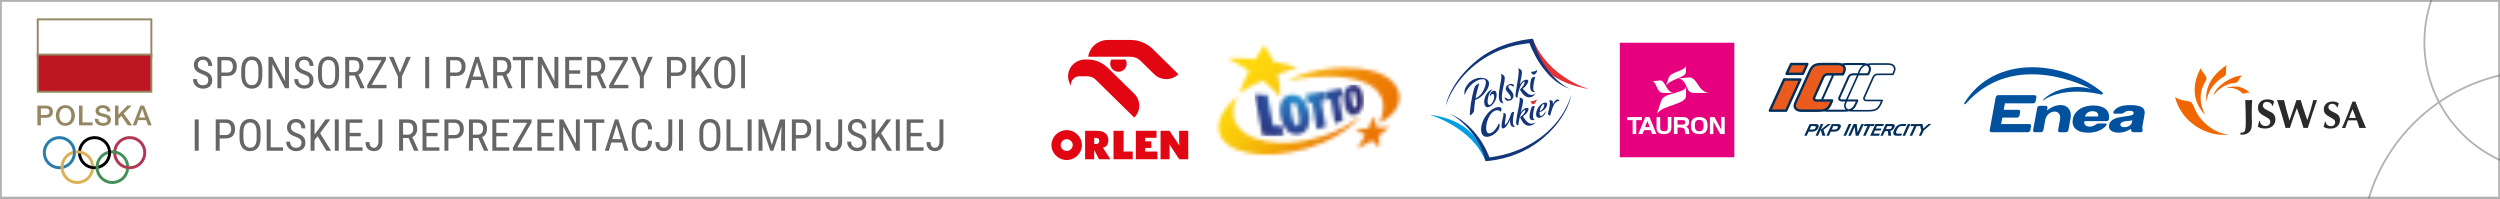
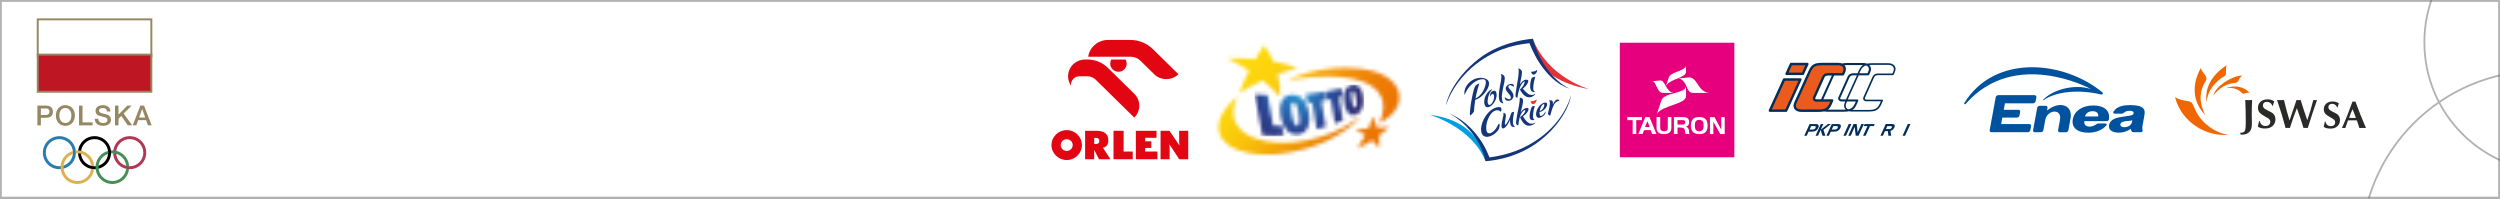
<svg xmlns="http://www.w3.org/2000/svg" width="680" height="54" viewBox="0 0 680 54" fill="none">
  <rect x="0" y="0" width="680" height="54" fill="#333333" stroke="none" />
  <g clip-path="url(#clip0_1517_823)">
    <rect width="680" height="54" fill="white" />
-     <path d="M56.652 21.844C56.652 21.645 56.629 21.469 56.582 21.316C56.535 21.16 56.453 21.02 56.336 20.895C56.219 20.77 56.055 20.65 55.844 20.537C55.633 20.424 55.365 20.309 55.041 20.191C54.69 20.066 54.371 19.928 54.086 19.775C53.801 19.619 53.557 19.441 53.353 19.242C53.154 19.043 53 18.814 52.891 18.557C52.781 18.299 52.727 18.004 52.727 17.672C52.727 17.34 52.783 17.033 52.897 16.752C53.014 16.471 53.178 16.227 53.389 16.02C53.603 15.809 53.861 15.645 54.162 15.527C54.463 15.41 54.799 15.352 55.17 15.352C55.725 15.352 56.191 15.475 56.57 15.721C56.953 15.963 57.242 16.281 57.438 16.676C57.633 17.066 57.73 17.484 57.73 17.93H56.652C56.652 17.609 56.6 17.326 56.494 17.08C56.393 16.83 56.232 16.635 56.014 16.494C55.799 16.35 55.518 16.277 55.17 16.277C54.857 16.277 54.6 16.338 54.397 16.459C54.197 16.58 54.049 16.744 53.951 16.951C53.857 17.158 53.81 17.395 53.81 17.66C53.81 17.84 53.842 18.004 53.904 18.152C53.967 18.297 54.062 18.432 54.191 18.557C54.324 18.682 54.488 18.797 54.684 18.902C54.883 19.008 55.117 19.109 55.387 19.207C55.805 19.344 56.162 19.496 56.459 19.664C56.756 19.832 56.998 20.021 57.185 20.232C57.373 20.439 57.51 20.676 57.596 20.941C57.685 21.203 57.73 21.5 57.73 21.832C57.73 22.18 57.672 22.494 57.555 22.775C57.441 23.057 57.275 23.297 57.057 23.496C56.838 23.695 56.574 23.85 56.266 23.959C55.957 24.064 55.609 24.117 55.223 24.117C54.887 24.117 54.557 24.062 54.232 23.953C53.912 23.844 53.621 23.68 53.359 23.461C53.098 23.242 52.889 22.973 52.732 22.652C52.576 22.328 52.498 21.953 52.498 21.527H53.576C53.576 21.82 53.619 22.072 53.705 22.283C53.791 22.49 53.91 22.662 54.062 22.799C54.215 22.936 54.389 23.037 54.584 23.104C54.783 23.166 54.996 23.197 55.223 23.197C55.535 23.197 55.797 23.143 56.008 23.033C56.223 22.924 56.383 22.768 56.488 22.564C56.598 22.361 56.652 22.121 56.652 21.844ZM61.861 20.654H59.998V19.734H61.861C62.213 19.734 62.496 19.664 62.711 19.523C62.93 19.383 63.088 19.188 63.185 18.938C63.287 18.688 63.338 18.402 63.338 18.082C63.338 17.789 63.287 17.514 63.185 17.256C63.088 16.998 62.93 16.791 62.711 16.635C62.496 16.475 62.213 16.395 61.861 16.395H60.221V24H59.143V15.469H61.861C62.412 15.469 62.877 15.58 63.256 15.803C63.635 16.025 63.922 16.334 64.117 16.729C64.316 17.119 64.416 17.566 64.416 18.07C64.416 18.617 64.316 19.084 64.117 19.471C63.922 19.857 63.635 20.152 63.256 20.355C62.877 20.555 62.412 20.654 61.861 20.654ZM71.348 18.996V20.479C71.348 21.08 71.281 21.609 71.148 22.066C71.019 22.52 70.83 22.898 70.58 23.203C70.33 23.508 70.029 23.736 69.678 23.889C69.326 24.041 68.93 24.117 68.488 24.117C68.062 24.117 67.674 24.041 67.322 23.889C66.971 23.736 66.668 23.508 66.414 23.203C66.16 22.898 65.963 22.52 65.822 22.066C65.686 21.609 65.617 21.08 65.617 20.479V18.996C65.617 18.395 65.686 17.867 65.822 17.414C65.959 16.957 66.154 16.576 66.408 16.271C66.662 15.967 66.965 15.738 67.316 15.586C67.668 15.43 68.057 15.352 68.482 15.352C68.924 15.352 69.32 15.43 69.672 15.586C70.027 15.738 70.328 15.967 70.574 16.271C70.824 16.576 71.016 16.957 71.148 17.414C71.281 17.867 71.348 18.395 71.348 18.996ZM70.281 20.479V18.984C70.281 18.516 70.242 18.113 70.164 17.777C70.086 17.438 69.971 17.16 69.818 16.945C69.666 16.73 69.478 16.572 69.256 16.471C69.033 16.365 68.775 16.312 68.482 16.312C68.205 16.312 67.955 16.365 67.732 16.471C67.514 16.572 67.326 16.73 67.17 16.945C67.014 17.16 66.893 17.438 66.807 17.777C66.725 18.113 66.684 18.516 66.684 18.984V20.479C66.684 20.951 66.725 21.357 66.807 21.697C66.893 22.033 67.014 22.311 67.17 22.529C67.33 22.744 67.522 22.904 67.744 23.01C67.967 23.111 68.215 23.162 68.488 23.162C68.781 23.162 69.039 23.111 69.262 23.01C69.488 22.904 69.676 22.744 69.824 22.529C69.977 22.311 70.09 22.033 70.164 21.697C70.242 21.357 70.281 20.951 70.281 20.479ZM78.596 15.469V24H77.512L74.096 17.42V24H73.018V15.469H74.096L77.529 22.066V15.469H78.596ZM84.191 21.844C84.191 21.645 84.168 21.469 84.121 21.316C84.074 21.16 83.992 21.02 83.875 20.895C83.758 20.77 83.594 20.65 83.383 20.537C83.172 20.424 82.904 20.309 82.58 20.191C82.228 20.066 81.91 19.928 81.625 19.775C81.34 19.619 81.096 19.441 80.893 19.242C80.693 19.043 80.539 18.814 80.43 18.557C80.32 18.299 80.266 18.004 80.266 17.672C80.266 17.34 80.322 17.033 80.436 16.752C80.553 16.471 80.717 16.227 80.928 16.02C81.143 15.809 81.4 15.645 81.701 15.527C82.002 15.41 82.338 15.352 82.709 15.352C83.264 15.352 83.731 15.475 84.109 15.721C84.492 15.963 84.781 16.281 84.977 16.676C85.172 17.066 85.269 17.484 85.269 17.93H84.191C84.191 17.609 84.139 17.326 84.033 17.08C83.932 16.83 83.772 16.635 83.553 16.494C83.338 16.35 83.057 16.277 82.709 16.277C82.397 16.277 82.139 16.338 81.936 16.459C81.736 16.58 81.588 16.744 81.49 16.951C81.397 17.158 81.35 17.395 81.35 17.66C81.35 17.84 81.381 18.004 81.443 18.152C81.506 18.297 81.602 18.432 81.731 18.557C81.863 18.682 82.027 18.797 82.223 18.902C82.422 19.008 82.656 19.109 82.926 19.207C83.344 19.344 83.701 19.496 83.998 19.664C84.295 19.832 84.537 20.021 84.725 20.232C84.912 20.439 85.049 20.676 85.135 20.941C85.225 21.203 85.269 21.5 85.269 21.832C85.269 22.18 85.211 22.494 85.094 22.775C84.981 23.057 84.814 23.297 84.596 23.496C84.377 23.695 84.113 23.85 83.805 23.959C83.496 24.064 83.148 24.117 82.762 24.117C82.426 24.117 82.096 24.062 81.772 23.953C81.451 23.844 81.16 23.68 80.898 23.461C80.637 23.242 80.428 22.973 80.272 22.652C80.115 22.328 80.037 21.953 80.037 21.527H81.115C81.115 21.82 81.158 22.072 81.244 22.283C81.33 22.49 81.449 22.662 81.602 22.799C81.754 22.936 81.928 23.037 82.123 23.104C82.322 23.166 82.535 23.197 82.762 23.197C83.074 23.197 83.336 23.143 83.547 23.033C83.762 22.924 83.922 22.768 84.027 22.564C84.137 22.361 84.191 22.121 84.191 21.844ZM92.231 18.996V20.479C92.231 21.08 92.164 21.609 92.031 22.066C91.902 22.52 91.713 22.898 91.463 23.203C91.213 23.508 90.912 23.736 90.561 23.889C90.209 24.041 89.812 24.117 89.371 24.117C88.945 24.117 88.557 24.041 88.205 23.889C87.853 23.736 87.551 23.508 87.297 23.203C87.043 22.898 86.846 22.52 86.705 22.066C86.568 21.609 86.5 21.08 86.5 20.479V18.996C86.5 18.395 86.568 17.867 86.705 17.414C86.842 16.957 87.037 16.576 87.291 16.271C87.545 15.967 87.848 15.738 88.199 15.586C88.551 15.43 88.939 15.352 89.365 15.352C89.807 15.352 90.203 15.43 90.555 15.586C90.91 15.738 91.211 15.967 91.457 16.271C91.707 16.576 91.898 16.957 92.031 17.414C92.164 17.867 92.231 18.395 92.231 18.996ZM91.164 20.479V18.984C91.164 18.516 91.125 18.113 91.047 17.777C90.969 17.438 90.853 17.16 90.701 16.945C90.549 16.73 90.361 16.572 90.139 16.471C89.916 16.365 89.658 16.312 89.365 16.312C89.088 16.312 88.838 16.365 88.615 16.471C88.397 16.572 88.209 16.73 88.053 16.945C87.897 17.16 87.775 17.438 87.689 17.777C87.607 18.113 87.566 18.516 87.566 18.984V20.479C87.566 20.951 87.607 21.357 87.689 21.697C87.775 22.033 87.897 22.311 88.053 22.529C88.213 22.744 88.404 22.904 88.627 23.01C88.85 23.111 89.098 23.162 89.371 23.162C89.664 23.162 89.922 23.111 90.144 23.01C90.371 22.904 90.559 22.744 90.707 22.529C90.859 22.311 90.973 22.033 91.047 21.697C91.125 21.357 91.164 20.951 91.164 20.479ZM93.906 15.469H96.291C96.846 15.469 97.311 15.566 97.686 15.762C98.064 15.957 98.35 16.246 98.541 16.629C98.736 17.008 98.834 17.475 98.834 18.029C98.834 18.42 98.769 18.777 98.641 19.102C98.512 19.422 98.324 19.695 98.078 19.922C97.832 20.145 97.533 20.311 97.182 20.42L96.889 20.543H94.762L94.75 19.623H96.279C96.607 19.623 96.881 19.553 97.1 19.412C97.318 19.268 97.482 19.074 97.592 18.832C97.701 18.59 97.756 18.322 97.756 18.029C97.756 17.701 97.707 17.414 97.609 17.168C97.512 16.922 97.356 16.732 97.141 16.6C96.93 16.463 96.647 16.395 96.291 16.395H94.984V24H93.906V15.469ZM98.002 24L96.303 20.133L97.422 20.127L99.156 23.93V24H98.002ZM105.127 23.08V24H100.305V23.08H105.127ZM104.975 16.289L100.557 24H99.894V23.156L104.307 15.469H104.975V16.289ZM104.518 15.469V16.395H99.93V15.469H104.518ZM107.037 15.469L108.777 19.752L110.523 15.469H111.742L109.316 20.812V24H108.238V20.812L105.812 15.469H107.037ZM116.74 15.469V24H115.662V15.469H116.74ZM124.088 20.654H122.225V19.734H124.088C124.439 19.734 124.723 19.664 124.938 19.523C125.156 19.383 125.314 19.188 125.412 18.938C125.514 18.688 125.564 18.402 125.564 18.082C125.564 17.789 125.514 17.514 125.412 17.256C125.314 16.998 125.156 16.791 124.938 16.635C124.723 16.475 124.439 16.395 124.088 16.395H122.447V24H121.369V15.469H124.088C124.639 15.469 125.104 15.58 125.482 15.803C125.861 16.025 126.148 16.334 126.344 16.729C126.543 17.119 126.643 17.566 126.643 18.07C126.643 18.617 126.543 19.084 126.344 19.471C126.148 19.857 125.861 20.152 125.482 20.355C125.104 20.555 124.639 20.654 124.088 20.654ZM129.982 16.225L127.65 24H126.549L129.297 15.469H129.988L129.982 16.225ZM131.869 24L129.537 16.225L129.525 15.469H130.223L132.971 24H131.869ZM131.869 20.842V21.768H127.756V20.842H131.869ZM134.148 15.469H136.533C137.088 15.469 137.553 15.566 137.928 15.762C138.307 15.957 138.592 16.246 138.783 16.629C138.979 17.008 139.076 17.475 139.076 18.029C139.076 18.42 139.012 18.777 138.883 19.102C138.754 19.422 138.566 19.695 138.32 19.922C138.074 20.145 137.775 20.311 137.424 20.42L137.131 20.543H135.004L134.992 19.623H136.521C136.85 19.623 137.123 19.553 137.342 19.412C137.561 19.268 137.725 19.074 137.834 18.832C137.943 18.59 137.998 18.322 137.998 18.029C137.998 17.701 137.949 17.414 137.852 17.168C137.754 16.922 137.598 16.732 137.383 16.6C137.172 16.463 136.889 16.395 136.533 16.395H135.227V24H134.148V15.469ZM138.244 24L136.545 20.133L137.664 20.127L139.398 23.93V24H138.244ZM142.791 15.469V24H141.725V15.469H142.791ZM145.035 15.469V16.395H139.486V15.469H145.035ZM151.873 15.469V24H150.789L147.373 17.42V24H146.295V15.469H147.373L150.807 22.066V15.469H151.873ZM158.324 23.08V24H154.621V23.08H158.324ZM154.814 15.469V24H153.736V15.469H154.814ZM157.826 19.137V20.057H154.621V19.137H157.826ZM158.266 15.469V16.395H154.621V15.469H158.266ZM159.707 15.469H162.092C162.646 15.469 163.111 15.566 163.486 15.762C163.865 15.957 164.15 16.246 164.342 16.629C164.537 17.008 164.635 17.475 164.635 18.029C164.635 18.42 164.57 18.777 164.441 19.102C164.312 19.422 164.125 19.695 163.879 19.922C163.633 20.145 163.334 20.311 162.982 20.42L162.689 20.543H160.562L160.551 19.623H162.08C162.408 19.623 162.682 19.553 162.9 19.412C163.119 19.268 163.283 19.074 163.393 18.832C163.502 18.59 163.557 18.322 163.557 18.029C163.557 17.701 163.508 17.414 163.41 17.168C163.312 16.922 163.156 16.732 162.941 16.6C162.73 16.463 162.447 16.395 162.092 16.395H160.785V24H159.707V15.469ZM163.803 24L162.104 20.133L163.223 20.127L164.957 23.93V24H163.803ZM170.928 23.08V24H166.105V23.08H170.928ZM170.775 16.289L166.357 24H165.695V23.156L170.107 15.469H170.775V16.289ZM170.318 15.469V16.395H165.73V15.469H170.318ZM172.838 15.469L174.578 19.752L176.324 15.469H177.543L175.117 20.812V24H174.039V20.812L171.613 15.469H172.838ZM184.135 20.654H182.271V19.734H184.135C184.486 19.734 184.77 19.664 184.984 19.523C185.203 19.383 185.361 19.188 185.459 18.938C185.561 18.688 185.611 18.402 185.611 18.082C185.611 17.789 185.561 17.514 185.459 17.256C185.361 16.998 185.203 16.791 184.984 16.635C184.77 16.475 184.486 16.395 184.135 16.395H182.494V24H181.416V15.469H184.135C184.686 15.469 185.15 15.58 185.529 15.803C185.908 16.025 186.195 16.334 186.391 16.729C186.59 17.119 186.689 17.566 186.689 18.07C186.689 18.617 186.59 19.084 186.391 19.471C186.195 19.857 185.908 20.152 185.529 20.355C185.15 20.555 184.686 20.654 184.135 20.654ZM189.15 15.469V24H188.072V15.469H189.15ZM193.439 15.469L190.504 19.447L188.787 21.516L188.594 20.309L189.854 18.656L192.15 15.469H193.439ZM192.367 24L189.854 19.84L190.492 18.943L193.65 24H192.367ZM199.984 18.996V20.479C199.984 21.08 199.918 21.609 199.785 22.066C199.656 22.52 199.467 22.898 199.217 23.203C198.967 23.508 198.666 23.736 198.314 23.889C197.963 24.041 197.566 24.117 197.125 24.117C196.699 24.117 196.311 24.041 195.959 23.889C195.607 23.736 195.305 23.508 195.051 23.203C194.797 22.898 194.6 22.52 194.459 22.066C194.322 21.609 194.254 21.08 194.254 20.479V18.996C194.254 18.395 194.322 17.867 194.459 17.414C194.596 16.957 194.791 16.576 195.045 16.271C195.299 15.967 195.602 15.738 195.953 15.586C196.305 15.43 196.693 15.352 197.119 15.352C197.561 15.352 197.957 15.43 198.309 15.586C198.664 15.738 198.965 15.967 199.211 16.271C199.461 16.576 199.652 16.957 199.785 17.414C199.918 17.867 199.984 18.395 199.984 18.996ZM198.918 20.479V18.984C198.918 18.516 198.879 18.113 198.801 17.777C198.723 17.438 198.607 17.16 198.455 16.945C198.303 16.73 198.115 16.572 197.893 16.471C197.67 16.365 197.412 16.312 197.119 16.312C196.842 16.312 196.592 16.365 196.369 16.471C196.15 16.572 195.963 16.73 195.807 16.945C195.65 17.16 195.529 17.438 195.443 17.777C195.361 18.113 195.32 18.516 195.32 18.984V20.479C195.32 20.951 195.361 21.357 195.443 21.697C195.529 22.033 195.65 22.311 195.807 22.529C195.967 22.744 196.158 22.904 196.381 23.01C196.604 23.111 196.852 23.162 197.125 23.162C197.418 23.162 197.676 23.111 197.898 23.01C198.125 22.904 198.312 22.744 198.461 22.529C198.613 22.311 198.727 22.033 198.801 21.697C198.879 21.357 198.918 20.951 198.918 20.479ZM202.627 15V24H201.596V15H202.627ZM54.045 32.469V41H52.967V32.469H54.045ZM61.393 37.654H59.529V36.734H61.393C61.744 36.734 62.027 36.664 62.242 36.523C62.461 36.383 62.619 36.188 62.717 35.938C62.818 35.688 62.869 35.402 62.869 35.082C62.869 34.789 62.818 34.514 62.717 34.256C62.619 33.998 62.461 33.791 62.242 33.635C62.027 33.475 61.744 33.395 61.393 33.395H59.752V41H58.674V32.469H61.393C61.943 32.469 62.408 32.58 62.787 32.803C63.166 33.025 63.453 33.334 63.648 33.728C63.848 34.119 63.947 34.566 63.947 35.07C63.947 35.617 63.848 36.084 63.648 36.471C63.453 36.857 63.166 37.152 62.787 37.355C62.408 37.555 61.943 37.654 61.393 37.654ZM70.879 35.996V37.478C70.879 38.08 70.812 38.609 70.68 39.066C70.551 39.52 70.361 39.898 70.111 40.203C69.861 40.508 69.561 40.736 69.209 40.889C68.857 41.041 68.461 41.117 68.019 41.117C67.594 41.117 67.205 41.041 66.853 40.889C66.502 40.736 66.199 40.508 65.945 40.203C65.691 39.898 65.494 39.52 65.353 39.066C65.217 38.609 65.148 38.08 65.148 37.478V35.996C65.148 35.395 65.217 34.867 65.353 34.414C65.49 33.957 65.686 33.576 65.939 33.272C66.193 32.967 66.496 32.738 66.848 32.586C67.199 32.43 67.588 32.352 68.014 32.352C68.455 32.352 68.852 32.43 69.203 32.586C69.559 32.738 69.859 32.967 70.106 33.272C70.356 33.576 70.547 33.957 70.68 34.414C70.812 34.867 70.879 35.395 70.879 35.996ZM69.812 37.478V35.984C69.812 35.516 69.773 35.113 69.695 34.777C69.617 34.438 69.502 34.16 69.35 33.945C69.197 33.73 69.01 33.572 68.787 33.471C68.564 33.365 68.307 33.312 68.014 33.312C67.736 33.312 67.486 33.365 67.264 33.471C67.045 33.572 66.857 33.73 66.701 33.945C66.545 34.16 66.424 34.438 66.338 34.777C66.256 35.113 66.215 35.516 66.215 35.984V37.478C66.215 37.951 66.256 38.357 66.338 38.697C66.424 39.033 66.545 39.31 66.701 39.529C66.861 39.744 67.053 39.904 67.275 40.01C67.498 40.111 67.746 40.162 68.019 40.162C68.312 40.162 68.57 40.111 68.793 40.01C69.019 39.904 69.207 39.744 69.356 39.529C69.508 39.31 69.621 39.033 69.695 38.697C69.773 38.357 69.812 37.951 69.812 37.478ZM76.973 40.08V41H73.434V40.08H76.973ZM73.627 32.469V41H72.549V32.469H73.627ZM81.988 38.844C81.988 38.645 81.965 38.469 81.918 38.316C81.871 38.16 81.789 38.02 81.672 37.895C81.555 37.77 81.391 37.65 81.18 37.537C80.969 37.424 80.701 37.309 80.377 37.191C80.025 37.066 79.707 36.928 79.422 36.775C79.137 36.619 78.893 36.441 78.689 36.242C78.49 36.043 78.336 35.815 78.227 35.557C78.117 35.299 78.062 35.004 78.062 34.672C78.062 34.34 78.119 34.033 78.232 33.752C78.35 33.471 78.514 33.227 78.725 33.02C78.939 32.809 79.197 32.645 79.498 32.527C79.799 32.41 80.135 32.352 80.506 32.352C81.061 32.352 81.527 32.475 81.906 32.721C82.289 32.963 82.578 33.281 82.773 33.676C82.969 34.066 83.066 34.484 83.066 34.93H81.988C81.988 34.609 81.936 34.326 81.83 34.08C81.728 33.83 81.568 33.635 81.35 33.494C81.135 33.35 80.853 33.277 80.506 33.277C80.193 33.277 79.936 33.338 79.732 33.459C79.533 33.58 79.385 33.744 79.287 33.951C79.193 34.158 79.147 34.395 79.147 34.66C79.147 34.84 79.178 35.004 79.24 35.152C79.303 35.297 79.398 35.432 79.527 35.557C79.66 35.682 79.824 35.797 80.019 35.902C80.219 36.008 80.453 36.109 80.723 36.207C81.141 36.344 81.498 36.496 81.795 36.664C82.092 36.832 82.334 37.022 82.522 37.232C82.709 37.44 82.846 37.676 82.932 37.941C83.022 38.203 83.066 38.5 83.066 38.832C83.066 39.18 83.008 39.494 82.891 39.775C82.777 40.057 82.611 40.297 82.393 40.496C82.174 40.695 81.91 40.85 81.602 40.959C81.293 41.065 80.945 41.117 80.559 41.117C80.223 41.117 79.893 41.062 79.568 40.953C79.248 40.844 78.957 40.68 78.695 40.461C78.434 40.242 78.225 39.973 78.068 39.652C77.912 39.328 77.834 38.953 77.834 38.527H78.912C78.912 38.82 78.955 39.072 79.041 39.283C79.127 39.49 79.246 39.662 79.398 39.799C79.551 39.935 79.725 40.037 79.92 40.103C80.119 40.166 80.332 40.197 80.559 40.197C80.871 40.197 81.133 40.143 81.344 40.033C81.559 39.924 81.719 39.768 81.824 39.565C81.934 39.361 81.988 39.121 81.988 38.844ZM85.557 32.469V41H84.478V32.469H85.557ZM89.846 32.469L86.91 36.447L85.193 38.516L85 37.309L86.26 35.656L88.557 32.469H89.846ZM88.773 41L86.26 36.84L86.898 35.943L90.057 41H88.773ZM92.154 32.469V41H91.076V32.469H92.154ZM98.617 40.08V41H94.914V40.08H98.617ZM95.107 32.469V41H94.029V32.469H95.107ZM98.119 36.137V37.057H94.914V36.137H98.119ZM98.559 32.469V33.395H94.914V32.469H98.559ZM102.941 38.51V32.469H104.014V38.51C104.014 39.072 103.916 39.547 103.721 39.934C103.525 40.32 103.254 40.615 102.906 40.818C102.562 41.018 102.166 41.117 101.717 41.117C101.275 41.117 100.881 41.027 100.533 40.848C100.186 40.668 99.912 40.395 99.713 40.027C99.518 39.66 99.42 39.197 99.42 38.639H100.498C100.498 38.998 100.551 39.293 100.656 39.523C100.766 39.754 100.912 39.924 101.096 40.033C101.279 40.143 101.486 40.197 101.717 40.197C101.951 40.197 102.16 40.135 102.344 40.01C102.527 39.881 102.672 39.691 102.777 39.441C102.887 39.188 102.941 38.877 102.941 38.51ZM108.555 32.469H110.939C111.494 32.469 111.959 32.566 112.334 32.762C112.713 32.957 112.998 33.246 113.189 33.629C113.385 34.008 113.482 34.475 113.482 35.029C113.482 35.42 113.418 35.777 113.289 36.102C113.16 36.422 112.973 36.695 112.727 36.922C112.48 37.145 112.182 37.31 111.83 37.42L111.537 37.543H109.41L109.398 36.623H110.928C111.256 36.623 111.529 36.553 111.748 36.412C111.967 36.268 112.131 36.074 112.24 35.832C112.35 35.59 112.404 35.322 112.404 35.029C112.404 34.701 112.355 34.414 112.258 34.168C112.16 33.922 112.004 33.732 111.789 33.6C111.578 33.463 111.295 33.395 110.939 33.395H109.633V41H108.555V32.469ZM112.65 41L110.951 37.133L112.07 37.127L113.805 40.93V41H112.65ZM119.512 40.08V41H115.809V40.08H119.512ZM116.002 32.469V41H114.924V32.469H116.002ZM119.014 36.137V37.057H115.809V36.137H119.014ZM119.453 32.469V33.395H115.809V32.469H119.453ZM123.607 37.654H121.744V36.734H123.607C123.959 36.734 124.242 36.664 124.457 36.523C124.676 36.383 124.834 36.188 124.932 35.938C125.033 35.688 125.084 35.402 125.084 35.082C125.084 34.789 125.033 34.514 124.932 34.256C124.834 33.998 124.676 33.791 124.457 33.635C124.242 33.475 123.959 33.395 123.607 33.395H121.967V41H120.889V32.469H123.607C124.158 32.469 124.623 32.58 125.002 32.803C125.381 33.025 125.668 33.334 125.863 33.728C126.062 34.119 126.162 34.566 126.162 35.07C126.162 35.617 126.062 36.084 125.863 36.471C125.668 36.857 125.381 37.152 125.002 37.355C124.623 37.555 124.158 37.654 123.607 37.654ZM127.551 32.469H129.936C130.49 32.469 130.955 32.566 131.33 32.762C131.709 32.957 131.994 33.246 132.186 33.629C132.381 34.008 132.479 34.475 132.479 35.029C132.479 35.42 132.414 35.777 132.285 36.102C132.156 36.422 131.969 36.695 131.723 36.922C131.477 37.145 131.178 37.31 130.826 37.42L130.533 37.543H128.406L128.395 36.623H129.924C130.252 36.623 130.525 36.553 130.744 36.412C130.963 36.268 131.127 36.074 131.236 35.832C131.346 35.59 131.4 35.322 131.4 35.029C131.4 34.701 131.352 34.414 131.254 34.168C131.156 33.922 131 33.732 130.785 33.6C130.574 33.463 130.291 33.395 129.936 33.395H128.629V41H127.551V32.469ZM131.646 41L129.947 37.133L131.066 37.127L132.801 40.93V41H131.646ZM138.508 40.08V41H134.805V40.08H138.508ZM134.998 32.469V41H133.92V32.469H134.998ZM138.01 36.137V37.057H134.805V36.137H138.01ZM138.449 32.469V33.395H134.805V32.469H138.449ZM144.736 40.08V41H139.914V40.08H144.736ZM144.584 33.289L140.166 41H139.504V40.156L143.916 32.469H144.584V33.289ZM144.127 32.469V33.395H139.539V32.469H144.127ZM150.754 40.08V41H147.051V40.08H150.754ZM147.244 32.469V41H146.166V32.469H147.244ZM150.256 36.137V37.057H147.051V36.137H150.256ZM150.695 32.469V33.395H147.051V32.469H150.695ZM157.709 32.469V41H156.625L153.209 34.42V41H152.131V32.469H153.209L156.643 39.066V32.469H157.709ZM162.139 32.469V41H161.072V32.469H162.139ZM164.383 32.469V33.395H158.834V32.469H164.383ZM167.939 33.225L165.607 41H164.506L167.254 32.469H167.945L167.939 33.225ZM169.826 41L167.494 33.225L167.482 32.469H168.18L170.928 41H169.826ZM169.826 37.842V38.768H165.713V37.842H169.826ZM176.301 38.287H177.379C177.352 38.873 177.232 39.379 177.021 39.805C176.814 40.227 176.512 40.551 176.113 40.777C175.719 41.004 175.225 41.117 174.631 41.117C174.205 41.117 173.82 41.033 173.477 40.865C173.133 40.697 172.838 40.457 172.592 40.145C172.35 39.828 172.164 39.449 172.035 39.008C171.906 38.566 171.842 38.07 171.842 37.52V35.943C171.842 35.397 171.906 34.902 172.035 34.461C172.168 34.02 172.357 33.643 172.604 33.33C172.854 33.014 173.156 32.772 173.512 32.603C173.871 32.435 174.277 32.352 174.73 32.352C175.285 32.352 175.754 32.463 176.137 32.685C176.523 32.904 176.82 33.227 177.027 33.652C177.238 34.074 177.355 34.592 177.379 35.205H176.301C176.273 34.756 176.203 34.391 176.09 34.109C175.977 33.824 175.809 33.615 175.586 33.482C175.367 33.346 175.082 33.277 174.73 33.277C174.418 33.277 174.146 33.34 173.916 33.465C173.689 33.59 173.502 33.77 173.354 34.004C173.209 34.234 173.1 34.514 173.025 34.842C172.955 35.166 172.92 35.529 172.92 35.932V37.52C172.92 37.895 172.949 38.244 173.008 38.568C173.07 38.893 173.168 39.178 173.301 39.424C173.438 39.666 173.615 39.855 173.834 39.992C174.053 40.129 174.318 40.197 174.631 40.197C175.025 40.197 175.338 40.133 175.568 40.004C175.799 39.875 175.969 39.67 176.078 39.389C176.191 39.107 176.266 38.74 176.301 38.287ZM181.785 38.51V32.469H182.857V38.51C182.857 39.072 182.76 39.547 182.564 39.934C182.369 40.32 182.098 40.615 181.75 40.818C181.406 41.018 181.01 41.117 180.561 41.117C180.119 41.117 179.725 41.027 179.377 40.848C179.029 40.668 178.756 40.395 178.557 40.027C178.361 39.66 178.264 39.197 178.264 38.639H179.342C179.342 38.998 179.395 39.293 179.5 39.523C179.609 39.754 179.756 39.924 179.939 40.033C180.123 40.143 180.33 40.197 180.561 40.197C180.795 40.197 181.004 40.135 181.188 40.01C181.371 39.881 181.516 39.691 181.621 39.441C181.73 39.188 181.785 38.877 181.785 38.51ZM185.764 32.469V41H184.686V32.469H185.764ZM195.941 35.996V37.478C195.941 38.08 195.875 38.609 195.742 39.066C195.613 39.52 195.424 39.898 195.174 40.203C194.924 40.508 194.623 40.736 194.271 40.889C193.92 41.041 193.523 41.117 193.082 41.117C192.656 41.117 192.268 41.041 191.916 40.889C191.564 40.736 191.262 40.508 191.008 40.203C190.754 39.898 190.557 39.52 190.416 39.066C190.279 38.609 190.211 38.08 190.211 37.478V35.996C190.211 35.395 190.279 34.867 190.416 34.414C190.553 33.957 190.748 33.576 191.002 33.272C191.256 32.967 191.559 32.738 191.91 32.586C192.262 32.43 192.65 32.352 193.076 32.352C193.518 32.352 193.914 32.43 194.266 32.586C194.621 32.738 194.922 32.967 195.168 33.272C195.418 33.576 195.609 33.957 195.742 34.414C195.875 34.867 195.941 35.395 195.941 35.996ZM194.875 37.478V35.984C194.875 35.516 194.836 35.113 194.758 34.777C194.68 34.438 194.564 34.16 194.412 33.945C194.26 33.73 194.072 33.572 193.85 33.471C193.627 33.365 193.369 33.312 193.076 33.312C192.799 33.312 192.549 33.365 192.326 33.471C192.107 33.572 191.92 33.73 191.764 33.945C191.607 34.16 191.486 34.438 191.4 34.777C191.318 35.113 191.277 35.516 191.277 35.984V37.478C191.277 37.951 191.318 38.357 191.4 38.697C191.486 39.033 191.607 39.31 191.764 39.529C191.924 39.744 192.115 39.904 192.338 40.01C192.561 40.111 192.809 40.162 193.082 40.162C193.375 40.162 193.633 40.111 193.855 40.01C194.082 39.904 194.27 39.744 194.418 39.529C194.57 39.31 194.684 39.033 194.758 38.697C194.836 38.357 194.875 37.951 194.875 37.478ZM202.035 40.08V41H198.496V40.08H202.035ZM198.689 32.469V41H197.611V32.469H198.689ZM204.443 32.469V41H203.365V32.469H204.443ZM206.658 32.469H207.701L209.934 39.424L212.16 32.469H213.203L210.338 41H209.518L206.658 32.469ZM206.318 32.469H207.232L207.391 37.672V41H206.318V32.469ZM212.623 32.469H213.537V41H212.465V37.672L212.623 32.469ZM218.107 37.654H216.244V36.734H218.107C218.459 36.734 218.742 36.664 218.957 36.523C219.176 36.383 219.334 36.188 219.432 35.938C219.533 35.688 219.584 35.402 219.584 35.082C219.584 34.789 219.533 34.514 219.432 34.256C219.334 33.998 219.176 33.791 218.957 33.635C218.742 33.475 218.459 33.395 218.107 33.395H216.467V41H215.389V32.469H218.107C218.658 32.469 219.123 32.58 219.502 32.803C219.881 33.025 220.168 33.334 220.363 33.728C220.562 34.119 220.662 34.566 220.662 35.07C220.662 35.617 220.562 36.084 220.363 36.471C220.168 36.857 219.881 37.152 219.502 37.355C219.123 37.555 218.658 37.654 218.107 37.654ZM223.17 32.469V41H222.092V32.469H223.17ZM227.992 38.51V32.469H229.064V38.51C229.064 39.072 228.967 39.547 228.771 39.934C228.576 40.32 228.305 40.615 227.957 40.818C227.613 41.018 227.217 41.117 226.768 41.117C226.326 41.117 225.932 41.027 225.584 40.848C225.236 40.668 224.963 40.395 224.764 40.027C224.568 39.66 224.471 39.197 224.471 38.639H225.549C225.549 38.998 225.602 39.293 225.707 39.523C225.816 39.754 225.963 39.924 226.146 40.033C226.33 40.143 226.537 40.197 226.768 40.197C227.002 40.197 227.211 40.135 227.395 40.01C227.578 39.881 227.723 39.691 227.828 39.441C227.938 39.188 227.992 38.877 227.992 38.51ZM234.578 38.844C234.578 38.645 234.555 38.469 234.508 38.316C234.461 38.16 234.379 38.02 234.262 37.895C234.145 37.77 233.98 37.65 233.77 37.537C233.559 37.424 233.291 37.309 232.967 37.191C232.615 37.066 232.297 36.928 232.012 36.775C231.727 36.619 231.482 36.441 231.279 36.242C231.08 36.043 230.926 35.815 230.816 35.557C230.707 35.299 230.652 35.004 230.652 34.672C230.652 34.34 230.709 34.033 230.822 33.752C230.939 33.471 231.104 33.227 231.314 33.02C231.529 32.809 231.787 32.645 232.088 32.527C232.389 32.41 232.725 32.352 233.096 32.352C233.65 32.352 234.117 32.475 234.496 32.721C234.879 32.963 235.168 33.281 235.363 33.676C235.559 34.066 235.656 34.484 235.656 34.93H234.578C234.578 34.609 234.525 34.326 234.42 34.08C234.318 33.83 234.158 33.635 233.939 33.494C233.725 33.35 233.443 33.277 233.096 33.277C232.783 33.277 232.525 33.338 232.322 33.459C232.123 33.58 231.975 33.744 231.877 33.951C231.783 34.158 231.736 34.395 231.736 34.66C231.736 34.84 231.768 35.004 231.83 35.152C231.893 35.297 231.988 35.432 232.117 35.557C232.25 35.682 232.414 35.797 232.609 35.902C232.809 36.008 233.043 36.109 233.312 36.207C233.73 36.344 234.088 36.496 234.385 36.664C234.682 36.832 234.924 37.022 235.111 37.232C235.299 37.44 235.436 37.676 235.521 37.941C235.611 38.203 235.656 38.5 235.656 38.832C235.656 39.18 235.598 39.494 235.48 39.775C235.367 40.057 235.201 40.297 234.982 40.496C234.764 40.695 234.5 40.85 234.191 40.959C233.883 41.065 233.535 41.117 233.148 41.117C232.812 41.117 232.482 41.062 232.158 40.953C231.838 40.844 231.547 40.68 231.285 40.461C231.023 40.242 230.814 39.973 230.658 39.652C230.502 39.328 230.424 38.953 230.424 38.527H231.502C231.502 38.82 231.545 39.072 231.631 39.283C231.717 39.49 231.836 39.662 231.988 39.799C232.141 39.935 232.314 40.037 232.51 40.103C232.709 40.166 232.922 40.197 233.148 40.197C233.461 40.197 233.723 40.143 233.934 40.033C234.148 39.924 234.309 39.768 234.414 39.565C234.523 39.361 234.578 39.121 234.578 38.844ZM238.146 32.469V41H237.068V32.469H238.146ZM242.436 32.469L239.5 36.447L237.783 38.516L237.59 37.309L238.85 35.656L241.146 32.469H242.436ZM241.363 41L238.85 36.84L239.488 35.943L242.646 41H241.363ZM244.744 32.469V41H243.666V32.469H244.744ZM251.207 40.08V41H247.504V40.08H251.207ZM247.697 32.469V41H246.619V32.469H247.697ZM250.709 36.137V37.057H247.504V36.137H250.709ZM251.148 32.469V33.395H247.504V32.469H251.148ZM255.531 38.51V32.469H256.604V38.51C256.604 39.072 256.506 39.547 256.311 39.934C256.115 40.32 255.844 40.615 255.496 40.818C255.152 41.018 254.756 41.117 254.307 41.117C253.865 41.117 253.471 41.027 253.123 40.848C252.775 40.668 252.502 40.395 252.303 40.027C252.107 39.66 252.01 39.197 252.01 38.639H253.088C253.088 38.998 253.141 39.293 253.246 39.523C253.355 39.754 253.502 39.924 253.686 40.033C253.869 40.143 254.076 40.197 254.307 40.197C254.541 40.197 254.75 40.135 254.934 40.01C255.117 39.881 255.262 39.691 255.367 39.441C255.477 39.188 255.531 38.877 255.531 38.51Z" fill="#666666" />
    <circle cx="694.678" cy="11.5" r="35.25" stroke="#B2B2B2" stroke-width="0.5" />
    <circle cx="691" cy="68" r="48.75" stroke="#B2B2B2" stroke-width="0.5" />
    <rect x="10.266" y="5.266" width="30.902" height="10.114" fill="white" stroke="#958762" stroke-width="0.532" />
    <rect x="10.266" y="14.848" width="30.902" height="10.114" fill="#BE1723" stroke="#958762" stroke-width="0.532" />
    <path fill-rule="evenodd" clip-rule="evenodd" d="M16.147 45.219C18.185 45.219 19.837 43.567 19.837 41.529C19.837 39.491 18.185 37.839 16.147 37.839C14.109 37.839 12.457 39.491 12.457 41.529C12.457 43.567 14.109 45.219 16.147 45.219ZM16.147 46.019C18.627 46.019 20.637 44.008 20.637 41.529C20.637 39.049 18.627 37.039 16.147 37.039C13.668 37.039 11.657 39.049 11.657 41.529C11.657 44.008 13.668 46.019 16.147 46.019Z" fill="#287DAC" />
    <path fill-rule="evenodd" clip-rule="evenodd" d="M25.715 45.219C27.755 45.219 29.407 43.566 29.407 41.527C29.407 39.488 27.755 37.835 25.715 37.835C23.677 37.835 22.024 39.488 22.024 41.527C22.024 43.566 23.677 45.219 25.715 45.219ZM25.715 46.019C28.196 46.019 30.207 44.008 30.207 41.527C30.207 39.046 28.196 37.035 25.715 37.035C23.235 37.035 21.224 39.046 21.224 41.527C21.224 44.008 23.235 46.019 25.715 46.019Z" fill="black" />
    <path fill-rule="evenodd" clip-rule="evenodd" d="M35.286 45.219C37.325 45.219 38.978 43.566 38.978 41.527C38.978 39.488 37.325 37.835 35.286 37.835C33.247 37.835 31.594 39.488 31.594 41.527C31.594 43.566 33.247 45.219 35.286 45.219ZM35.286 46.019C37.767 46.019 39.778 44.008 39.778 41.527C39.778 39.046 37.767 37.035 35.286 37.035C32.805 37.035 30.794 39.046 30.794 41.527C30.794 44.008 32.805 46.019 35.286 46.019Z" fill="#B13855" />
    <path fill-rule="evenodd" clip-rule="evenodd" d="M30.564 41.699C30.457 41.699 30.352 41.703 30.248 41.712H30.192V41.321L30.165 40.919C30.291 40.908 30.435 40.899 30.564 40.899C32.902 40.899 34.83 42.654 35.102 44.92C35.106 44.95 35.109 44.981 35.112 45.012L35.134 45.212C35.134 45.212 35.044 45.231 34.712 45.185C34.38 45.138 34.316 45.091 34.316 45.091C34.314 45.066 34.311 45.04 34.308 45.015C34.083 43.147 32.492 41.699 30.564 41.699ZM29.427 41.435C29.427 41.699 29.393 41.884 29.393 41.884C27.883 42.377 26.792 43.797 26.792 45.47C26.792 47.553 28.481 49.242 30.564 49.242C32.484 49.242 34.07 47.806 34.305 45.95V45.915C34.305 45.915 34.634 45.977 34.712 45.985C34.79 45.993 35.102 46.014 35.102 46.014L35.099 46.05C34.814 48.301 32.892 50.042 30.564 50.042C28.039 50.042 25.992 47.995 25.992 45.47C25.992 43.36 27.422 41.584 29.365 41.058H29.393L29.427 41.435Z" fill="#439056" />
    <path fill-rule="evenodd" clip-rule="evenodd" d="M21.048 41.699C20.925 41.699 20.804 41.705 20.685 41.716H20.634C20.634 41.716 20.634 41.454 20.634 41.329C20.634 41.204 20.599 40.923 20.599 40.923C20.743 40.909 20.9 40.899 21.048 40.899C23.339 40.899 25.236 42.584 25.568 44.783C25.57 44.792 25.573 44.815 25.578 44.846C25.595 44.955 25.628 45.164 25.634 45.221C25.634 45.221 25.442 45.221 25.231 45.192C25.02 45.163 24.81 45.114 24.81 45.114C24.805 45.078 24.817 45.159 24.81 45.114C24.804 45.074 24.797 45.031 24.791 44.995C24.785 44.953 24.78 44.919 24.777 44.902C24.503 43.089 22.938 41.699 21.048 41.699ZM19.827 41.901C18.343 42.408 17.277 43.815 17.277 45.47C17.277 47.553 18.965 49.242 21.048 49.242C22.962 49.242 24.543 47.816 24.787 45.969L24.791 45.919C24.791 45.919 24.974 45.966 25.189 45.989C25.403 46.013 25.58 46.02 25.58 46.02V46.074C25.285 48.313 23.368 50.042 21.048 50.042C18.523 50.042 16.477 47.995 16.477 45.47C16.477 43.375 17.886 41.61 19.808 41.069C19.78 41.077 19.835 41.062 19.808 41.069C19.808 41.069 19.841 41.181 19.852 41.481C19.864 41.782 19.827 41.901 19.827 41.901Z" fill="#DCB155" />
    <path d="M10.169 28.729H12.553C12.937 28.729 13.249 28.785 13.492 28.895C13.734 29.005 13.921 29.143 14.052 29.308C14.183 29.474 14.271 29.654 14.317 29.85C14.367 30.045 14.392 30.226 14.392 30.391C14.392 30.557 14.367 30.737 14.317 30.933C14.271 31.123 14.183 31.301 14.052 31.466C13.921 31.632 13.734 31.77 13.492 31.88C13.249 31.985 12.937 32.038 12.553 32.038H11.115V34.098H10.169V28.729ZM11.115 31.271H12.5C12.606 31.271 12.714 31.256 12.825 31.226C12.937 31.196 13.037 31.148 13.128 31.083C13.224 31.013 13.3 30.923 13.355 30.812C13.416 30.697 13.446 30.554 13.446 30.384C13.446 30.208 13.421 30.063 13.37 29.948C13.32 29.832 13.252 29.742 13.166 29.677C13.08 29.607 12.982 29.559 12.871 29.534C12.76 29.509 12.641 29.496 12.515 29.496H11.115V31.271Z" fill="#958762" />
    <path d="M17.783 29.369C17.495 29.369 17.246 29.426 17.034 29.541C16.827 29.657 16.658 29.812 16.526 30.008C16.395 30.198 16.297 30.416 16.231 30.662C16.171 30.907 16.14 31.158 16.14 31.414C16.14 31.669 16.171 31.92 16.231 32.166C16.297 32.411 16.395 32.632 16.526 32.828C16.658 33.018 16.827 33.171 17.034 33.286C17.246 33.401 17.495 33.459 17.783 33.459C18.07 33.459 18.318 33.401 18.525 33.286C18.737 33.171 18.908 33.018 19.039 32.828C19.171 32.632 19.266 32.411 19.327 32.166C19.392 31.92 19.425 31.669 19.425 31.414C19.425 31.158 19.392 30.907 19.327 30.662C19.266 30.416 19.171 30.198 19.039 30.008C18.908 29.812 18.737 29.657 18.525 29.541C18.318 29.426 18.07 29.369 17.783 29.369ZM17.783 28.602C18.187 28.602 18.547 28.677 18.865 28.827C19.188 28.977 19.461 29.181 19.683 29.436C19.905 29.692 20.074 29.99 20.19 30.331C20.311 30.672 20.371 31.033 20.371 31.414C20.371 31.8 20.311 32.163 20.19 32.504C20.074 32.845 19.905 33.143 19.683 33.399C19.461 33.655 19.188 33.858 18.865 34.008C18.547 34.153 18.187 34.226 17.783 34.226C17.379 34.226 17.016 34.153 16.693 34.008C16.375 33.858 16.105 33.655 15.883 33.399C15.661 33.143 15.49 32.845 15.368 32.504C15.252 32.163 15.194 31.8 15.194 31.414C15.194 31.033 15.252 30.672 15.368 30.331C15.49 29.99 15.661 29.692 15.883 29.436C16.105 29.181 16.375 28.977 16.693 28.827C17.016 28.677 17.379 28.602 17.783 28.602Z" fill="#958762" />
    <path d="M21.497 28.729H22.443V33.286H25.191V34.098H21.497V28.729Z" fill="#958762" />
    <path d="M26.729 32.309C26.729 32.514 26.764 32.69 26.835 32.835C26.905 32.98 27.004 33.101 27.13 33.196C27.256 33.286 27.4 33.354 27.561 33.399C27.728 33.439 27.907 33.459 28.099 33.459C28.306 33.459 28.482 33.437 28.629 33.391C28.775 33.341 28.893 33.279 28.984 33.203C29.075 33.128 29.141 33.043 29.181 32.948C29.221 32.847 29.242 32.747 29.242 32.647C29.242 32.441 29.194 32.291 29.098 32.196C29.007 32.096 28.906 32.025 28.795 31.985C28.603 31.915 28.379 31.85 28.122 31.79C27.869 31.725 27.556 31.642 27.183 31.542C26.951 31.482 26.757 31.404 26.6 31.308C26.449 31.208 26.328 31.098 26.237 30.978C26.146 30.857 26.081 30.73 26.04 30.594C26.005 30.459 25.987 30.321 25.987 30.181C25.987 29.91 26.043 29.677 26.154 29.481C26.27 29.281 26.421 29.115 26.608 28.985C26.794 28.855 27.006 28.759 27.244 28.699C27.481 28.634 27.72 28.602 27.963 28.602C28.245 28.602 28.51 28.639 28.757 28.714C29.01 28.785 29.229 28.892 29.416 29.038C29.608 29.183 29.759 29.363 29.87 29.579C29.981 29.79 30.036 30.035 30.036 30.316H29.09C29.065 29.97 28.947 29.727 28.735 29.587C28.523 29.441 28.253 29.369 27.925 29.369C27.814 29.369 27.7 29.381 27.584 29.406C27.468 29.426 27.362 29.464 27.266 29.519C27.17 29.569 27.09 29.639 27.024 29.73C26.963 29.82 26.933 29.933 26.933 30.068C26.933 30.258 26.991 30.409 27.107 30.519C27.228 30.624 27.385 30.704 27.577 30.76C27.597 30.765 27.675 30.787 27.811 30.827C27.953 30.862 28.109 30.902 28.28 30.948C28.452 30.993 28.619 31.038 28.78 31.083C28.947 31.123 29.065 31.153 29.136 31.173C29.312 31.228 29.466 31.303 29.597 31.399C29.729 31.494 29.837 31.604 29.923 31.73C30.014 31.85 30.079 31.98 30.12 32.121C30.165 32.261 30.188 32.401 30.188 32.542C30.188 32.843 30.125 33.101 29.999 33.316C29.878 33.527 29.716 33.7 29.514 33.835C29.312 33.97 29.083 34.068 28.825 34.128C28.568 34.194 28.306 34.226 28.038 34.226C27.73 34.226 27.44 34.188 27.168 34.113C26.895 34.038 26.658 33.923 26.456 33.767C26.255 33.612 26.093 33.414 25.972 33.173C25.851 32.928 25.788 32.639 25.783 32.309H26.729Z" fill="#958762" />
    <path d="M31.281 28.729H32.227V31.173L34.634 28.729H35.799L33.642 30.872L35.951 34.098H34.77L32.999 31.534L32.227 32.294V34.098H31.281V28.729Z" fill="#958762" />
    <path d="M38.173 28.729H39.179L41.261 34.098H40.246L39.739 32.677H37.582L37.075 34.098H36.099L38.173 28.729ZM37.84 31.963H39.49L38.68 29.654H38.657L37.84 31.963Z" fill="#958762" />
    <path d="M290.149 35.389C287.861 35.389 286 37.216 286 39.458C286 41.699 287.861 43.526 290.149 43.526C292.438 43.526 294.281 41.694 294.281 39.458C294.281 37.222 292.421 35.389 290.149 35.389ZM290.149 41.055C289.247 41.055 288.517 40.337 288.517 39.458C288.517 38.578 289.253 37.861 290.149 37.861C291.045 37.861 291.776 38.578 291.776 39.458C291.776 40.337 291.034 41.055 290.149 41.055ZM318.103 35.58H315.672V43.319H318.138V40.45C318.138 40.136 318.138 39.727 318.058 39.228L320.751 43.313H323.194V35.574H320.729V38.331C320.729 38.668 320.74 39.077 320.809 39.564L318.103 35.574V35.58ZM310.227 16.539L314.028 20.271C315.638 21.845 318.611 22.058 320.535 20.187L313.948 13.72L313.543 13.328C311.934 11.753 309.776 10.868 307.505 10.868H301.353C298.659 10.868 296.359 12.818 295.988 15.429H307.511C308.538 15.429 309.514 15.821 310.233 16.539H310.227ZM301.975 17.317C301.975 18.534 302.979 19.52 304.218 19.52C305.456 19.52 306.46 18.534 306.46 17.317C306.46 16.925 306.352 16.533 306.141 16.186H302.283C302.077 16.527 301.969 16.92 301.969 17.317H301.975ZM302.876 35.58V43.319H308.104V41.217H305.627V35.586H302.876V35.58ZM293.585 20.753H295.811C296.604 20.753 297.414 21.083 297.991 21.638L308.521 31.977C310.336 30.206 310.336 27.281 308.521 25.51L301.341 18.455C299.874 17.009 297.911 16.186 295.839 16.186H295.166C292.592 16.186 290.514 18.231 290.514 20.758C290.514 21.744 290.811 22.506 291.325 23.341C291.137 21.991 292.204 20.747 293.596 20.747L293.585 20.753ZM311.489 40.242H313.155V38.449H311.489V37.474H314.57V35.586H308.949V43.324H314.822V41.223H311.489V40.248V40.242ZM300 40.164C300.89 40.063 301.472 39.295 301.472 38.191C301.472 36.538 300.422 35.58 298.373 35.58H295.149V43.319H297.614V40.763L298.95 43.319H302.037L299.988 40.164H300ZM298.099 39.172H297.626V37.491H298.099C298.699 37.491 299.013 37.821 299.013 38.348C299.013 38.875 298.687 39.172 298.099 39.172Z" fill="#E20613" />
    <mask id="mask0_1517_823" style="mask-type:luminance" maskUnits="userSpaceOnUse" x="350" y="18" width="31" height="23">
      <path d="M373.326 31.955C372.921 32.958 372.552 34.02 372.176 34.993C371.011 35.052 369.853 35.081 368.843 35.104C368.769 35.104 368.74 35.163 368.821 35.214C369.617 35.708 370.362 36.092 371.343 36.778C370.745 37.95 370.03 38.997 369.322 40.118C369.226 40.258 369.204 40.369 369.455 40.258C370.76 39.683 372.117 38.894 373.216 38.193C373.887 38.761 374.506 39.425 375.089 40.126C375.104 40.14 375.126 40.148 375.133 40.126C375.258 39.049 375.207 37.869 375.081 36.888C376.025 36.18 376.932 35.435 377.744 34.58C377.81 34.514 377.744 34.492 377.699 34.499C376.733 34.609 375.59 34.742 374.639 34.816C374.307 33.732 373.997 32.862 373.584 31.947C373.54 31.852 373.496 31.807 373.459 31.807C373.422 31.807 373.378 31.852 373.326 31.955ZM361.144 18.71C357.494 19.175 353.843 20.112 350.569 21.579C350.37 21.668 350.459 21.793 350.621 21.764C366.387 19.094 380.066 21.815 375.288 33.267C375.229 33.378 375.332 33.371 375.369 33.341C382.95 29.61 382.242 22.044 373.931 19.492C371.402 18.718 368.54 18.416 365.805 18.416C364.175 18.416 362.582 18.519 361.144 18.703" fill="white" />
    </mask>
    <g mask="url(#mask0_1517_823)">
      <path d="M361.096 3.116L340.052 33.159L372.227 55.696L393.271 25.653L361.096 3.116Z" fill="url(#paint0_linear_1517_823)" />
    </g>
    <mask id="mask1_1517_823" style="mask-type:luminance" maskUnits="userSpaceOnUse" x="341" y="23" width="30" height="14">
      <path d="M351.359 31.084C351.234 30.391 350.769 28.009 351.757 27.921C352.805 27.825 353.151 30.361 353.254 30.981C353.35 31.549 353.763 34.063 352.878 34.211C352.849 34.211 352.819 34.211 352.79 34.211C351.868 34.211 351.477 31.696 351.359 31.084ZM351.418 25.774C348.225 25.9 347.901 29.233 348.314 31.556C348.727 33.931 350.238 37.102 353.328 36.526C356.027 36.003 356.418 33.09 356.071 30.878C355.688 28.407 354.397 25.767 351.521 25.767H351.426M343.365 36.806C345.298 36.947 347.244 36.947 349.176 36.865C349.014 35.973 348.859 35.074 348.697 34.174C347.893 34.203 347.09 34.218 346.293 34.218C345.77 31.445 345.275 28.665 344.767 25.892C343.601 25.826 342.444 25.752 341.279 25.664C341.95 29.373 342.665 33.083 343.365 36.799M355.223 25.642C355.364 26.46 355.504 27.279 355.644 28.098C356.064 28.046 356.484 27.987 356.905 27.921C357.31 30.332 357.723 32.743 358.158 35.162C358.977 34.919 359.773 34.683 360.592 34.432C360.186 32.124 359.788 29.816 359.397 27.515C359.781 27.448 360.164 27.367 360.555 27.286L360.164 25.015C358.52 25.258 356.883 25.465 355.231 25.642M360.474 24.985L360.865 27.242C361.233 27.168 361.602 27.087 361.971 27.013C362.347 29.211 362.716 31.401 363.107 33.591C363.837 33.319 364.559 33.038 365.267 32.736C364.891 30.642 364.545 28.555 364.176 26.453C364.515 26.364 364.854 26.269 365.201 26.151C365.083 25.457 364.957 24.764 364.84 24.071C363.387 24.418 361.934 24.72 360.459 24.985M367.671 27.205C367.553 26.608 367.251 24.934 367.87 24.727C368.475 24.536 368.777 26.401 368.873 26.851C368.969 27.367 369.323 29.056 368.682 29.314C368.652 29.322 368.615 29.336 368.578 29.336C368.033 29.336 367.745 27.493 367.671 27.212M367.185 23.282C365.304 24.182 365.4 26.534 365.688 28.201C365.96 29.816 366.897 32.146 369.006 31.077C370.872 30.118 371.049 28.075 370.724 26.084C370.51 24.558 369.648 23.024 368.239 23.024C367.915 23.024 367.561 23.105 367.185 23.289" fill="white" />
    </mask>
    <g mask="url(#mask1_1517_823)">
      <path d="M371.041 23.031H341.271V37.109H371.041V23.031Z" fill="url(#paint1_radial_1517_823)" />
    </g>
    <mask id="mask2_1517_823" style="mask-type:luminance" maskUnits="userSpaceOnUse" x="331" y="12" width="39" height="31">
      <path d="M336.388 26.468C332.605 29.595 330.717 33.179 331.698 36.261C333.482 41.836 343.983 43.724 355.133 40.465C361.667 38.555 366.984 35.303 369.904 31.822C369.956 31.756 369.919 31.674 369.823 31.748C367.109 33.946 363.518 35.87 359.359 37.19C348.57 40.59 338.054 38.614 335.857 32.781C335.127 30.826 335.422 28.695 336.535 26.586C336.587 26.498 336.565 26.416 336.498 26.416C336.469 26.416 336.432 26.431 336.395 26.468M343.792 12.376C343.003 13.563 342.177 14.772 341.491 16.085C339.043 15.857 336.55 15.797 334.028 15.871C333.962 15.871 333.954 15.938 334.013 15.96C336.174 17.029 337.833 17.98 339.743 19.249C338.925 20.878 337.811 22.98 337.162 25.192C337.14 25.244 337.184 25.266 337.228 25.237C339.212 23.961 341.292 22.855 343.43 21.874C345.097 23.201 346.653 24.661 348.061 26.254C348.106 26.299 348.142 26.276 348.142 26.225C348.246 24.167 348.039 22.154 347.538 20.17C349.241 19.536 350.989 18.946 352.751 18.415C352.81 18.393 352.803 18.342 352.751 18.327C350.65 17.648 348.511 17.117 346.328 16.727C345.672 15.244 344.861 13.799 343.873 12.361C343.858 12.339 343.843 12.332 343.836 12.332C343.814 12.332 343.799 12.346 343.792 12.361" fill="white" />
    </mask>
    <g mask="url(#mask2_1517_823)">
      <path d="M348.283 -7.166L385.56 26.402L352.391 63.237L315.114 29.683L348.283 -7.166Z" fill="url(#paint2_linear_1517_823)" />
    </g>
    <path d="M432.345 24.27C432.345 24.27 421.05 21.219 416.897 10.54C416.897 10.54 415.451 21.28 432.345 24.27Z" fill="#E63137" />
    <path d="M404.112 43.81C403.821 41.694 401.819 32.814 388.884 31.218C388.884 31.218 400.461 34.578 404.059 43.854C404.112 43.845 404.059 43.854 404.112 43.81Z" fill="#009EE2" />
    <path d="M416.544 28.079C416.368 27.841 416.28 27.541 416.377 27.541C416.624 27.541 417.479 27.488 417.832 27.1C417.999 26.906 417.946 27.303 417.902 27.488C417.823 27.779 417.364 28.396 416.923 28.334C416.791 28.317 416.624 28.193 416.544 28.079Z" fill="#E63137" />
    <path d="M393.345 28.643C393.636 27.435 395.831 21.439 402.4 16.757C408.458 12.445 413.757 12.066 415.988 11.74C416.218 12.233 419.656 21.721 426.878 24.111C424.039 22.727 421.094 19.773 419.039 15.91C417.558 13.115 416.967 10.549 416.967 10.549C416.967 10.549 408.652 10.964 402.171 16.034C395.029 21.615 393.23 27.947 393.345 28.643Z" fill="#133579" />
    <path d="M427.284 25.919C427.037 27.118 425.177 32.902 418.899 37.47C412.955 41.79 407.356 42.46 405.134 42.822C404.993 42.531 404.006 39.595 401.625 36.641C400.029 34.657 397.78 32.373 394.147 30.812C397.533 32.611 400.276 35.477 402.119 38.836C403.618 41.561 404.058 43.836 404.058 43.836C404.058 43.836 411.959 43.607 418.722 38.378C425.812 32.911 427.408 26.597 427.275 25.91L427.284 25.919Z" fill="#133579" />
    <path d="M398.927 23.317C398.063 24.578 398.31 25.989 398.416 25.751C398.592 25.31 399.121 23.864 400.717 22.585C402.322 21.307 403.618 21.492 403.892 21.686C404.473 22.065 403.989 23.828 403.265 24.984C402.516 26.2 401.678 26.606 401.334 26.765C401.696 24.904 402.243 23.07 402.357 22.753C402.41 22.612 401.908 22.832 401.546 23.132C401.185 23.432 401.158 23.582 400.991 24.067C400.735 24.772 400.364 26.439 400.162 27.708C399.932 29.084 399.677 31.367 399.871 31.403C399.976 31.42 400.902 30.6 400.929 30.23C400.964 29.754 401.035 28.519 401.255 27.179C401.458 27.1 402.666 26.765 403.909 25.222C405.011 23.846 405.488 22.294 404.447 21.598C403.918 21.245 403.063 21.086 402.225 21.192C401.387 21.315 399.976 21.756 398.927 23.308V23.317Z" fill="#133579" />
    <path d="M409.191 20.752C409.5 21.378 409.059 22.877 408.83 23.97C408.565 25.354 408.204 27.074 408.909 28.044C409.024 28.211 408.38 28.061 408.098 27.744C407.913 27.541 407.533 27.003 407.754 24.931C407.983 22.85 408.6 21.281 408.292 20.178C408.248 20.002 408.971 20.337 409.191 20.76V20.752Z" fill="#133579" />
    <path d="M410.469 22.938C409.975 23.141 409.455 23.608 409.579 24.279C409.64 24.587 409.896 24.922 410.249 25.319C410.672 25.804 410.84 26.042 410.91 26.289C411.051 26.712 410.848 26.933 410.681 26.968C409.993 27.153 409.244 26.245 409.279 26.465C409.314 26.712 409.42 27.206 409.79 27.338C410.399 27.559 411.016 27.285 411.272 27.021C411.536 26.739 411.915 26.086 411.413 25.213C410.91 24.34 410.064 23.891 410.319 23.406C410.566 22.956 411.289 23.229 411.633 23.608C411.677 23.661 411.792 23.379 411.73 23.106C411.668 22.815 410.919 22.744 410.46 22.93L410.469 22.938Z" fill="#133579" />
-     <path d="M416.157 25.777C415.39 25.583 414.19 24.128 414.19 24.128C414.19 24.128 415.407 23.256 415.672 22.206C415.751 21.915 415.663 21.607 415.01 21.677C414.367 21.756 413.723 22.488 413.529 22.832C413.467 22.929 413.432 22.973 413.406 23.009C413.423 22.885 413.458 22.77 413.476 22.647C413.697 21.554 414.155 19.728 413.891 19.235C413.67 18.811 412.956 18.485 413 18.644C413.309 19.578 412.753 22.189 412.524 23.608C412.286 25.001 412.118 26.095 412.286 26.306C412.427 26.492 412.735 26.738 412.753 26.544C412.771 26.298 412.859 25.874 412.885 25.627C413.115 24.543 413.432 23.635 413.723 23.123C414.04 22.559 414.428 22.25 414.622 22.153C414.79 22.083 414.702 22.621 414.42 23.141C414.129 23.67 413.529 24.234 413.441 24.331C413.379 24.393 413.943 25.301 414.393 25.742C414.834 26.183 415.469 26.597 416.324 26.43C417.03 26.298 417.585 25.689 417.612 25.53C417.656 25.337 417.197 26.024 416.166 25.768L416.157 25.777Z" fill="#133579" />
+     <path d="M416.157 25.777C415.39 25.583 414.19 24.128 414.19 24.128C414.19 24.128 415.407 23.256 415.672 22.206C415.751 21.915 415.663 21.607 415.01 21.677C414.367 21.756 413.723 22.488 413.529 22.832C413.423 22.885 413.458 22.77 413.476 22.647C413.697 21.554 414.155 19.728 413.891 19.235C413.67 18.811 412.956 18.485 413 18.644C413.309 19.578 412.753 22.189 412.524 23.608C412.286 25.001 412.118 26.095 412.286 26.306C412.427 26.492 412.735 26.738 412.753 26.544C412.771 26.298 412.859 25.874 412.885 25.627C413.115 24.543 413.432 23.635 413.723 23.123C414.04 22.559 414.428 22.25 414.622 22.153C414.79 22.083 414.702 22.621 414.42 23.141C414.129 23.67 413.529 24.234 413.441 24.331C413.379 24.393 413.943 25.301 414.393 25.742C414.834 26.183 415.469 26.597 416.324 26.43C417.03 26.298 417.585 25.689 417.612 25.53C417.656 25.337 417.197 26.024 416.166 25.768L416.157 25.777Z" fill="#133579" />
    <path d="M416.747 21.105C416.888 21.025 417.638 20.761 417.585 20.919C417.523 21.078 417.038 22.701 417.038 24.032C417.038 25.011 417.664 24.87 417.532 24.94C417.4 25.02 416.906 25.134 416.553 24.764C416.192 24.394 416.13 23.45 416.271 22.498C416.368 21.819 416.562 21.21 416.747 21.105Z" fill="#133579" />
    <path d="M416.694 20.055C416.518 19.817 416.43 19.517 416.518 19.517C416.765 19.517 417.629 19.464 417.982 19.067C418.149 18.882 418.096 19.27 418.043 19.455C417.973 19.746 417.514 20.372 417.073 20.311C416.932 20.293 416.774 20.152 416.694 20.055Z" fill="#133579" />
    <path d="M404.932 24.843C405.54 24.287 406.06 24.199 405.91 24.34C405.716 24.517 404.861 25.381 404.649 27.241C404.544 28.194 404.905 28.881 405.496 28.387C406.201 27.805 406.598 26.448 406.298 25.769C406.051 25.222 405.469 25.839 405.328 26.174C405.231 26.377 405.214 25.769 405.443 25.319C405.752 24.719 406.431 24.517 406.757 24.772C407.074 25.037 407.365 26.192 406.598 27.567C405.813 28.97 404.693 29.401 404.208 29.067C403.724 28.74 403.415 27.426 404.129 25.954C404.358 25.478 404.658 25.116 404.932 24.86V24.843Z" fill="#133579" />
    <path d="M408.353 29.411C408.309 29.296 408.194 29.217 408.044 29.173C407.621 29.04 406.766 29.137 405.752 29.825C405.099 30.266 404.191 31.201 403.574 32.444C403.009 33.599 402.542 35.336 403.106 36.447C403.538 37.294 404.499 37.32 405.187 37.1C406.422 36.694 407.065 35.927 407.365 35.566C407.956 34.851 407.921 34.058 407.894 33.828C407.885 33.705 407.815 33.67 407.771 33.661C407.647 33.643 407.594 33.731 407.471 33.978C407.312 34.296 407.021 34.886 406.519 35.433C405.99 35.998 405.425 36.324 405.002 36.271C404.782 36.253 404.596 36.13 404.473 35.918C404.085 35.248 404.103 33.343 405.187 31.492C405.893 30.293 406.686 30.037 407.092 29.993C407.48 29.949 407.833 30.063 408.044 30.284L408.124 30.363L408.238 30.31C408.406 30.204 408.441 29.64 408.344 29.402L408.353 29.411Z" fill="#133579" />
    <path d="M411.633 33.979C411.43 33.441 411.5 32.541 411.615 31.73C411.774 30.637 411.924 30.407 411.739 30.416C411.597 30.425 411.183 30.496 411.06 30.778C410.945 31.042 410.654 32.153 410.195 32.965C409.825 33.617 409.349 34.234 409.323 33.776C409.278 33.194 409.605 32.074 409.605 31.395C409.605 30.972 409.375 30.866 409.243 30.787C409.164 30.734 408.89 30.645 408.917 30.734C408.979 31.113 408.961 31.413 408.661 32.568C408.317 33.917 408.256 35.054 408.908 34.931C409.64 34.79 410.478 33.238 410.689 32.682C410.804 32.365 410.619 33.423 410.945 34.04C411.262 34.666 411.906 34.534 412.074 34.49C412.241 34.437 411.844 34.455 411.65 33.961L411.633 33.979Z" fill="#133579" />
    <path d="M417.382 32.593C417.514 32.532 417.003 32.602 416.977 31.676C416.959 30.398 417.4 29.005 417.453 28.863C417.497 28.749 416.888 28.863 416.738 28.978C416.536 29.137 416.253 30.142 416.139 30.715C415.98 31.517 415.971 32.188 416.359 32.523C416.65 32.77 417.25 32.681 417.382 32.602V32.593Z" fill="#133579" />
    <path d="M423.801 27.075C423.519 26.977 423.237 27.172 423.026 27.392C422.655 27.771 422.373 28.424 422.373 28.424C422.373 28.424 422.496 27.559 422.179 27.365C421.932 27.224 421.271 27.295 421.35 27.383C421.491 27.515 421.65 27.709 421.518 28.706C421.394 29.693 421.006 30.716 421.042 30.989C421.059 31.131 421.271 31.316 421.447 31.404C421.553 31.457 421.641 31.501 421.676 31.369C421.721 31.201 422.205 29.297 422.735 28.38C423.281 27.48 424.048 27.445 424.145 27.445C424.242 27.445 424.04 27.154 423.793 27.083L423.801 27.075Z" fill="#133579" />
    <path d="M416.05 33.555C415.133 33.237 414.252 31.65 414.252 31.65C414.252 31.65 415.636 30.715 415.777 29.71C415.821 29.419 415.486 29.296 415.045 29.402C414.437 29.543 413.855 30.204 413.661 30.539C413.643 30.592 413.617 30.619 413.599 30.645C413.634 30.521 413.661 30.389 413.696 30.266C413.864 29.56 414.384 27.912 414.243 27.083C414.172 26.712 413.352 26.457 413.37 26.615C413.44 27.806 412.929 29.878 412.664 31.253C412.409 32.567 412.285 33.581 412.444 33.802C412.576 33.978 412.982 34.216 412.991 34.022C413.008 33.758 413.07 33.334 413.114 33.061C413.282 32.091 413.467 31.43 413.855 30.777C414.181 30.231 414.684 29.869 414.816 29.922C414.939 29.984 414.878 30.345 414.622 30.733C414.243 31.324 413.573 31.756 413.476 31.844C413.423 31.906 413.952 32.973 414.349 33.431C414.878 34.031 415.521 34.322 416.341 34.154C417.02 34.013 417.594 33.511 417.629 33.37C417.682 33.176 417.02 33.899 416.042 33.555H416.05Z" fill="#133579" />
    <path d="M419.243 30.336C419.886 30.081 420.574 29.446 420.777 28.635C420.998 27.823 420.301 27.841 419.939 27.964C419.569 28.097 419.014 28.388 418.484 29.119C418 29.807 417.488 31.245 418.07 31.844C418.308 32.091 418.696 32.082 419.058 31.959C419.428 31.827 419.763 31.58 419.957 31.377C420.116 31.209 420.257 31.033 420.319 30.821C420.433 30.495 420.389 30.231 420.336 30.336C420.195 30.627 419.728 31.483 419.146 31.536C418.82 31.571 418.714 31.068 418.767 30.46C418.89 30.442 419.058 30.407 419.234 30.336H419.243ZM419.022 29.375C419.331 28.538 419.851 28.203 420.001 28.335C420.125 28.449 419.983 29.023 419.781 29.393C419.587 29.746 419.216 30.142 418.802 30.169C418.855 29.904 418.925 29.622 419.022 29.375Z" fill="#133579" />
    <g clip-path="url(#clip1_1517_823)">
      <path d="M471.742 11.623H440.593V42.772H471.742V11.623Z" fill="#E6007E" />
      <path d="M444.081 32.669H442.613V31.845H446.588V32.669H445.062V36.455H444.081V32.669ZM445.623 36.455L447.528 31.845H448.658L450.563 36.455H449.408L448.963 35.391H447.206L446.761 36.455H445.606H445.623ZM448.097 32.95L447.437 34.566H448.749L448.097 32.95ZM451.577 31.845V34.607C451.577 34.83 451.594 35.003 451.635 35.119C451.668 35.242 451.734 35.35 451.816 35.432C452.014 35.622 452.287 35.712 452.625 35.712C452.847 35.712 453.037 35.671 453.202 35.597C453.367 35.523 453.482 35.424 453.54 35.292C453.606 35.16 453.639 34.929 453.639 34.599V31.836H454.62V34.55C454.62 34.913 454.588 35.201 454.505 35.44C454.431 35.671 454.315 35.861 454.15 36.001C453.788 36.323 453.268 36.479 452.6 36.479C451.891 36.479 451.371 36.323 451.041 36.009C450.868 35.844 450.753 35.663 450.687 35.465C450.621 35.267 450.588 34.987 450.588 34.624V31.836H451.569L451.577 31.845ZM456.286 34.706V36.455H455.305V31.845H457.556C458.2 31.845 458.653 31.927 458.909 32.092C459.082 32.199 459.214 32.348 459.313 32.529C459.412 32.711 459.462 32.908 459.462 33.131C459.462 33.568 459.346 33.906 459.123 34.145C458.983 34.294 458.802 34.401 458.579 34.475C458.761 34.533 458.892 34.599 458.991 34.673C459.082 34.748 459.165 34.855 459.239 34.987C459.297 35.094 459.338 35.201 459.363 35.3C459.387 35.407 459.404 35.556 459.42 35.754C459.445 36.084 459.486 36.315 459.536 36.446H458.439C458.406 36.339 458.373 36.125 458.34 35.795C458.315 35.523 458.266 35.317 458.191 35.176C458.125 35.036 458.01 34.921 457.87 34.838C457.688 34.739 457.433 34.698 457.095 34.698H456.303L456.286 34.706ZM456.286 33.89H457.664C457.895 33.89 458.06 33.857 458.15 33.791C458.299 33.692 458.373 33.511 458.373 33.255C458.373 32.974 458.266 32.793 458.043 32.711C457.969 32.686 457.837 32.669 457.664 32.669H456.286V33.882V33.89ZM462.2 31.82C462.661 31.82 463.065 31.902 463.412 32.059C463.824 32.249 464.113 32.562 464.278 32.999C464.41 33.346 464.476 33.75 464.476 34.22C464.476 34.69 464.393 35.094 464.237 35.44C464.039 35.853 463.733 36.141 463.329 36.306C463.024 36.43 462.67 36.488 462.274 36.488C461.754 36.488 461.309 36.389 460.921 36.199C460.6 36.034 460.352 35.787 460.179 35.44C460.006 35.094 459.923 34.673 459.923 34.178C459.923 33.304 460.138 32.678 460.575 32.306C460.946 31.993 461.482 31.828 462.2 31.828V31.82ZM462.2 32.595C461.746 32.595 461.424 32.743 461.226 33.04C461.07 33.271 460.995 33.642 460.995 34.145C460.995 34.69 461.094 35.086 461.284 35.341C461.474 35.589 461.779 35.712 462.2 35.712C462.62 35.712 462.901 35.589 463.098 35.333C463.288 35.077 463.387 34.69 463.387 34.154C463.387 33.675 463.313 33.304 463.156 33.049C462.975 32.752 462.653 32.595 462.2 32.595ZM466.034 33.082V36.463H465.102V31.853H466.356L468.187 35.284V31.853H469.119V36.463H467.915L466.034 33.082Z" fill="white" />
      <path fill-rule="evenodd" clip-rule="evenodd" d="M458.587 17.898C458.587 18.41 458.587 19.408 458.587 19.597C458.587 20.373 457.433 20.876 456.179 21.387C455.214 21.783 453.771 22.36 453.169 23.317C453.392 22.64 453.656 21.824 453.878 21.148C454.117 20.422 454.876 20.026 456.039 19.556C457.202 19.086 458.431 18.698 458.596 17.898M456.517 21.354C457.573 21.247 459.107 21.09 459.379 21.057C460.319 20.958 461.136 21.849 461.828 22.995C462.521 24.142 463.494 25.164 464.839 25.279C462.876 25.279 461.787 25.279 460.591 25.279C459.272 25.255 459.057 24.183 458.604 23.209C458.15 22.236 457.482 21.436 456.526 21.354H456.517ZM458.596 23.515C458.596 24.265 458.596 25.824 458.596 26.129C458.596 27.308 456.839 27.927 455.198 28.512C453.557 29.098 451.536 29.675 450.695 30.962C451.074 29.799 451.47 28.653 451.825 27.482C452.229 26.145 453.796 25.799 455.577 25.288C457.359 24.776 458.398 24.463 458.596 23.523V23.515ZM449.4 22.104C450.225 22.022 451.289 21.907 451.511 21.882C452.245 21.808 452.641 22.591 453.128 23.457C453.598 24.29 454.142 25.082 455.132 25.271C453.697 25.271 453.276 25.263 452.394 25.271C451.47 25.255 451.107 24.628 450.703 23.787C450.299 22.946 449.994 22.104 449.4 22.096V22.104Z" fill="white" />
    </g>
    <g clip-path="url(#clip2_1517_823)">
      <path fill-rule="evenodd" clip-rule="evenodd" d="M493.811 35.605C493.456 35.794 493.134 35.811 492.739 35.811H491.93L491.427 36.924H490.759L492.211 33.741H493.662C494.099 33.741 494.388 33.774 494.528 33.897C494.726 34.079 494.751 34.384 494.569 34.772C494.396 35.151 494.149 35.423 493.827 35.596M493.407 34.293H492.631L492.203 35.233H493.019C493.423 35.233 493.687 35.085 493.835 34.763C494 34.409 493.852 34.293 493.415 34.293H493.407Z" fill="#002E59" />
      <path fill-rule="evenodd" clip-rule="evenodd" d="M495.707 36.916L495.213 35.333L494.495 36.916H493.827L495.27 33.733H495.947L495.246 35.267L497.2 33.733H498L495.971 35.316L496.516 36.916H495.707Z" fill="#002E59" />
      <path fill-rule="evenodd" clip-rule="evenodd" d="M499.847 35.605C499.493 35.794 499.171 35.811 498.775 35.811H497.967L497.456 36.924H496.788L498.239 33.741H499.691C500.128 33.741 500.417 33.774 500.557 33.897C500.755 34.079 500.771 34.384 500.598 34.772C500.425 35.151 500.177 35.423 499.856 35.596M499.435 34.293H498.66L498.231 35.233H499.048C499.452 35.233 499.716 35.085 499.856 34.763C500.021 34.409 499.872 34.293 499.435 34.293Z" fill="#002E59" />
      <path fill-rule="evenodd" clip-rule="evenodd" d="M501.406 36.916L502.858 33.733H503.559L502.107 36.916H501.406Z" fill="#002E59" />
      <path fill-rule="evenodd" clip-rule="evenodd" d="M504.746 36.916L504.474 34.508L503.41 36.916H502.726L504.169 33.733H505.019L505.282 36.026L506.289 33.733H506.973L505.522 36.916H504.746Z" fill="#002E59" />
      <path fill-rule="evenodd" clip-rule="evenodd" d="M508.639 34.293L507.451 36.916H506.759L507.954 34.293H506.923L507.179 33.741H509.925L509.678 34.293H508.639Z" fill="#002E59" />
-       <path fill-rule="evenodd" clip-rule="evenodd" d="M508.688 36.916L510.148 33.733H512.457L512.201 34.285H510.536L510.23 34.962H511.756L511.509 35.506H509.983L509.612 36.331H511.352L511.088 36.916H508.688Z" fill="#002E59" />
      <path fill-rule="evenodd" clip-rule="evenodd" d="M513.637 36.916L513.505 35.663H512.713L512.144 36.916H511.476L512.927 33.733H514.577C515.327 33.733 515.558 34.022 515.253 34.69C515.03 35.184 514.651 35.498 514.206 35.589L514.395 36.916H513.645H513.637ZM514.156 34.302H513.34L512.977 35.102H513.793C514.189 35.102 514.42 35.019 514.568 34.698C514.717 34.368 514.552 34.302 514.156 34.302Z" fill="#002E59" />
-       <path fill-rule="evenodd" clip-rule="evenodd" d="M515.971 36.916C515.583 36.916 515.303 36.883 515.105 36.636C514.898 36.372 514.923 35.96 515.187 35.382C515.698 34.261 516.416 33.733 517.439 33.733H518.552L518.304 34.277H517.208C516.647 34.277 516.276 34.615 515.913 35.407C515.591 36.116 515.698 36.364 516.259 36.364H517.356L517.1 36.916H515.971Z" fill="#002E59" />
      <path fill-rule="evenodd" clip-rule="evenodd" d="M517.488 36.916L518.931 33.733H519.632L518.189 36.916H517.488Z" fill="#002E59" />
-       <path fill-rule="evenodd" clip-rule="evenodd" d="M521.315 34.293L520.119 36.916H519.426L520.63 34.293H519.599L519.847 33.741H522.601L522.354 34.293H521.315Z" fill="#002E59" />
-       <path fill-rule="evenodd" clip-rule="evenodd" d="M523.244 35.514L522.601 36.916H521.933L522.576 35.514L522.172 33.733H522.923L523.154 34.953L524.506 33.733H525.281L523.244 35.514Z" fill="#002E59" />
      <path fill-rule="evenodd" clip-rule="evenodd" d="M501.579 19.606L501.307 20.2H497.233C496.598 20.2 496.194 20.447 495.947 21.008L493.505 26.467C493.448 26.583 493.431 26.682 493.431 26.773C493.431 27.078 493.679 27.308 494.083 27.308H498.371L497.951 28.249C497.241 29.84 496.375 30.096 494.569 30.096H489.992C488.838 30.096 488.186 29.535 488.186 28.71C488.186 28.496 488.244 28.232 488.4 27.902L492.326 19.251C493.06 17.651 493.918 17.404 495.707 17.404H499.996C501.15 17.404 501.802 17.94 501.802 18.806C501.802 18.995 501.744 19.268 501.587 19.598" fill="#EB5B1D" />
      <path fill-rule="evenodd" clip-rule="evenodd" d="M490.372 20.084L491.592 17.42H487.172L485.951 20.084H490.372Z" fill="#EB5B1D" />
      <path fill-rule="evenodd" clip-rule="evenodd" d="M485.275 21.618L481.407 30.104H485.827L489.695 21.618H485.275Z" fill="#EB5B1D" />
      <path fill-rule="evenodd" clip-rule="evenodd" d="M487.172 17.082C487.04 17.082 486.924 17.156 486.867 17.28L485.646 19.944C485.597 20.043 485.605 20.166 485.671 20.265C485.729 20.364 485.836 20.422 485.951 20.422H490.372C490.504 20.422 490.619 20.348 490.677 20.224L491.897 17.56C491.947 17.461 491.939 17.338 491.873 17.239C491.815 17.14 491.708 17.082 491.592 17.082H487.172ZM491.073 17.75C490.809 18.336 490.281 19.482 490.157 19.746H486.471C486.735 19.16 487.262 18.014 487.386 17.75H491.073Z" fill="#002E59" />
      <path fill-rule="evenodd" clip-rule="evenodd" d="M485.275 21.288C485.143 21.288 485.028 21.362 484.97 21.486L481.102 29.964C481.053 30.063 481.061 30.187 481.127 30.286C481.185 30.376 481.292 30.434 481.407 30.434H485.828C485.96 30.434 486.075 30.36 486.133 30.236L490.001 21.75C490.05 21.651 490.042 21.527 489.976 21.436C489.918 21.337 489.811 21.28 489.696 21.28H485.275V21.288ZM489.184 21.956C488.813 22.773 485.778 29.428 485.622 29.782H481.927C482.298 28.966 485.333 22.311 485.49 21.956H489.184Z" fill="#002E59" />
      <path fill-rule="evenodd" clip-rule="evenodd" d="M515.599 18.822C515.599 17.824 514.824 17.198 513.571 17.198H509.282C508.73 17.198 508.26 17.222 507.847 17.305C507.559 17.198 507.22 17.14 506.841 17.14H502.553C501.967 17.14 501.464 17.165 501.035 17.264C500.738 17.148 500.384 17.09 499.979 17.09H495.691C493.786 17.09 492.805 17.387 492.005 19.127L488.079 27.779C487.922 28.117 487.84 28.438 487.84 28.727C487.84 29.766 488.681 30.442 489.976 30.442H494.553C495.171 30.442 495.691 30.409 496.136 30.31C496.351 30.36 496.582 30.385 496.829 30.385H501.406C502 30.385 502.495 30.36 502.932 30.269C503.13 30.31 503.336 30.335 503.567 30.335H508.144C510.016 30.335 510.973 30.046 511.732 28.356L512.152 27.416C512.185 27.35 512.177 27.267 512.136 27.209C512.094 27.143 512.028 27.11 511.954 27.11H507.666C507.402 27.11 507.229 26.987 507.229 26.789C507.229 26.715 507.245 26.657 507.278 26.583C507.278 26.583 507.278 26.583 507.278 26.574L509.719 21.115C509.934 20.637 510.255 20.439 510.808 20.439H514.882C514.964 20.439 515.047 20.389 515.08 20.307C515.162 20.117 515.352 19.713 515.344 19.713C515.533 19.309 515.575 19.012 515.575 18.831M507.022 17.709V18.047C507.154 17.94 507.344 17.866 507.542 17.8C507.542 17.8 507.583 17.816 507.608 17.816C508.086 17.989 508.35 18.336 508.35 18.822C508.35 18.929 508.326 19.152 508.161 19.49C508.161 19.49 508.037 19.754 507.963 19.927H505.728L506 19.358C506.082 19.169 506.165 19.037 506.247 18.872V18.113C506 18.385 505.818 18.732 505.596 19.169L505.274 19.927H504.07C503.328 19.927 502.825 20.249 502.528 20.901L500.087 26.36C500.087 26.36 500.087 26.36 500.087 26.352C500.012 26.5 499.979 26.632 499.979 26.781C499.979 27.251 500.367 27.597 500.911 27.597H501.909L501.835 27.803C501.67 28.125 501.588 28.455 501.588 28.727C501.588 29.164 501.761 29.552 502.058 29.824C501.827 29.832 501.604 29.832 501.39 29.832H497.192C497.596 29.527 497.926 29.065 498.223 28.397L498.643 27.457C498.693 27.35 498.685 27.234 498.619 27.143C498.561 27.053 498.454 26.995 498.338 26.995H495.947L498.866 20.546H501.283C501.414 20.546 501.53 20.472 501.588 20.348L501.852 19.754C502.008 19.416 502.091 19.094 502.091 18.822C502.091 18.385 501.951 18.006 501.695 17.725C501.942 17.709 502.214 17.701 502.52 17.701H506.734C506.552 17.808 506.387 17.965 506.231 18.13V18.888C506.445 18.509 506.717 18.237 507.014 18.047V17.709H507.022ZM502.751 29.75C502.272 29.56 502.025 29.213 502.025 28.735C502.025 28.521 502.107 28.273 502.214 28.001L502.404 27.605H504.779C504.656 27.869 504.532 28.158 504.532 28.158C504.144 29.032 503.732 29.461 503.072 29.667C502.973 29.7 502.866 29.733 502.759 29.75H502.751ZM495.93 29.675C495.617 29.741 495.369 29.758 495.122 29.766C494.941 29.774 494.743 29.774 494.536 29.774H489.959C489.036 29.774 488.483 29.378 488.483 28.719C488.483 28.587 488.516 28.372 488.665 28.051L492.59 19.399C493.233 17.989 493.926 17.75 495.675 17.75H499.914C500.301 17.75 500.474 17.75 500.804 17.89C501.151 18.03 501.439 18.303 501.439 18.822C501.439 18.921 501.414 19.136 501.258 19.465C501.258 19.465 501.151 19.696 501.076 19.87H497.217C496.45 19.87 495.93 20.2 495.625 20.876L493.184 26.335C493.184 26.335 493.077 26.55 493.077 26.781C493.077 27.284 493.489 27.655 494.066 27.655H497.844C497.736 27.894 497.629 28.125 497.629 28.125C497.2 29.081 496.747 29.502 495.947 29.667L495.93 29.675ZM498.264 20.546L495.345 26.995H494.058C493.984 26.995 493.736 26.979 493.736 26.789C493.736 26.748 493.736 26.706 493.778 26.632C493.778 26.632 493.778 26.624 493.778 26.616L496.219 21.156C496.417 20.719 496.697 20.546 497.2 20.546H498.256H498.264ZM505.084 20.488L502.107 27.044H500.911C500.73 27.044 500.532 26.979 500.532 26.781C500.532 26.731 500.532 26.682 500.582 26.599C500.582 26.599 500.582 26.599 500.582 26.591L503.023 21.131C503.229 20.678 503.526 20.488 504.062 20.488H505.076H505.084ZM514.948 19.523C514.948 19.523 514.808 19.837 514.733 19.993H510.8C510.082 19.993 509.596 20.298 509.307 20.933C508.499 22.74 506.866 26.393 506.866 26.385C506.8 26.525 506.767 26.649 506.767 26.789C506.767 27.234 507.13 27.548 507.641 27.548H511.591C511.468 27.828 511.311 28.183 511.311 28.183C510.659 29.642 509.909 29.898 508.128 29.898H503.872C504.334 29.593 504.705 29.123 505.027 28.381L505.447 27.44C505.489 27.358 505.48 27.259 505.431 27.177C505.381 27.094 505.291 27.053 505.2 27.053H502.586L505.563 20.496H508.144C508.251 20.496 508.35 20.43 508.4 20.331L508.672 19.738C508.829 19.408 508.911 19.094 508.911 18.831C508.911 18.352 508.746 17.965 508.433 17.676C508.68 17.651 508.961 17.643 509.266 17.643H513.554C514.56 17.643 515.138 18.072 515.138 18.831C515.138 18.938 515.113 19.177 514.948 19.523Z" fill="#002E59" />
    </g>
    <g clip-path="url(#clip3_1517_823)">
      <path fill-rule="evenodd" clip-rule="evenodd" d="M571.386 25.684C571.964 25.853 572.142 25.364 571.831 25.097C561.233 16.404 542.53 14.686 534.308 27.998C534.104 28.336 534.469 28.487 534.673 28.256C547.904 13.147 568.174 23.913 568.574 24.136C568.61 24.154 568.601 24.198 568.574 24.18C564.116 22.757 558.208 24.438 555.699 27.179C555.619 27.268 555.699 27.375 555.806 27.295C558.938 24.954 565.291 24.216 571.395 25.684" fill="#00519E" />
      <path fill-rule="evenodd" clip-rule="evenodd" d="M553.421 25.898C553.741 25.898 553.955 26.156 553.893 26.477L553.697 27.526C553.644 27.847 553.332 28.105 553.012 28.105H545.342L545.021 29.858H549.008C549.328 29.858 549.542 30.116 549.479 30.436L549.301 31.415C549.239 31.735 548.937 31.993 548.616 31.993H544.63L544.31 33.746H551.98C552.3 33.746 552.514 34.013 552.451 34.325L552.255 35.383C552.202 35.704 551.891 35.962 551.57 35.962H541.667C541.347 35.962 541.133 35.704 541.195 35.383L542.833 26.459C542.886 26.138 543.197 25.88 543.518 25.88H553.421V25.898Z" fill="#00519E" />
      <path fill-rule="evenodd" clip-rule="evenodd" d="M556.464 28.791C556.767 28.791 556.972 29.04 556.918 29.342L556.785 30.063C560.148 27.323 563.867 28.524 563.182 32.216L562.604 35.411C562.551 35.713 562.248 35.971 561.945 35.971H560.255C559.952 35.971 559.748 35.722 559.801 35.411L560.317 32.572C560.896 29.387 556.829 29.823 556.313 32.617C556.064 33.978 555.797 35.411 555.797 35.411C555.744 35.713 555.45 35.962 555.139 35.962H553.457C553.154 35.962 552.95 35.713 553.003 35.411L554.115 29.334C554.169 29.031 554.471 28.782 554.774 28.782H556.447L556.464 28.791Z" fill="#00519E" />
      <path fill-rule="evenodd" clip-rule="evenodd" d="M570.763 33.577H572.676C572.996 33.577 573.139 33.862 572.898 34.137C571.857 35.365 570.113 36.095 568.014 36.095C565.024 36.095 563.387 34.698 563.805 32.438C564.232 30.107 566.412 28.692 569.366 28.692C572.062 28.692 573.673 29.813 573.681 31.753C573.681 32.269 573.637 32.474 573.593 32.562C573.495 32.785 573.263 32.954 573.023 32.954H566.955C566.652 34.475 568.503 34.903 570.016 33.924C570.282 33.746 570.452 33.577 570.763 33.577ZM570.71 31.673H567.106C567.391 30.738 568.147 30.249 569.17 30.249C570.256 30.249 570.861 30.765 570.71 31.673Z" fill="#00519E" />
      <path fill-rule="evenodd" clip-rule="evenodd" d="M582.793 35.392C582.882 35.757 582.606 35.962 582.25 35.962H580.302C579.608 35.962 579.616 35.063 579.616 35.045C578.593 35.686 577.543 36.086 576.36 36.086C574.438 36.086 573.441 35.277 573.664 34.04C573.877 32.865 574.883 32.162 576.671 31.869C579.002 31.486 580.213 31.459 580.31 30.926L580.337 30.756C580.417 30.356 580.026 30.143 579.18 30.143C577.783 30.143 577.855 30.926 576.947 30.926H575.203C574.892 30.926 574.687 30.659 574.874 30.356C575.862 28.728 578.015 28.585 579.554 28.585C581.271 28.585 582.419 28.879 582.971 29.493C583.487 30.054 583.389 30.765 583.211 31.735L582.731 34.369C582.651 34.814 582.695 35.001 582.793 35.383M579.883 33.248C579.75 33.986 578.86 34.6 577.783 34.6C577.063 34.6 576.662 34.253 576.751 33.764C576.831 33.346 577.214 33.141 577.961 32.99C578.691 32.839 579.394 32.945 579.99 32.696L579.892 33.239L579.883 33.248Z" fill="#00519E" />
    </g>
    <g clip-path="url(#clip4_1517_823)">
      <path d="M609.423 36.589L609.331 36.119H609.4C609.978 36.119 610.371 35.965 610.579 35.649C610.756 35.38 610.848 34.556 610.848 33.162C610.848 31.267 610.802 29.28 610.71 27.201C610.987 27.224 611.295 27.239 611.649 27.239C612.004 27.239 612.312 27.224 612.589 27.201C612.512 28.348 612.473 29.665 612.473 31.144C612.473 31.444 612.473 31.845 612.496 32.345C612.512 32.846 612.52 33.2 612.52 33.401C612.52 34.032 612.473 34.525 612.373 34.887C612.265 35.318 612.05 35.672 611.749 35.958C611.272 36.404 610.633 36.627 609.824 36.627C609.739 36.627 609.616 36.612 609.431 36.589" fill="#2B2A29" />
      <path d="M614.121 34.441C614.252 33.978 614.375 33.462 614.491 32.9H614.637C614.845 33.817 615.384 34.271 616.262 34.271C616.639 34.271 616.94 34.163 617.171 33.955C617.394 33.748 617.51 33.47 617.51 33.131C617.51 32.831 617.402 32.577 617.178 32.361C617.024 32.222 616.709 32.022 616.231 31.768C615.476 31.36 614.968 31.013 614.698 30.736C614.344 30.359 614.167 29.889 614.167 29.311C614.167 28.641 614.398 28.087 614.876 27.663C615.345 27.232 615.985 27.024 616.793 27.024C617.471 27.024 618.064 27.201 618.58 27.555C618.426 28.002 618.303 28.41 618.21 28.795H618.087C617.979 28.456 617.787 28.187 617.517 27.994C617.255 27.802 616.94 27.702 616.593 27.702C616.27 27.702 616 27.794 615.8 27.979C615.6 28.164 615.499 28.402 615.499 28.688C615.499 28.972 615.607 29.211 615.808 29.419C615.962 29.566 616.262 29.758 616.709 29.989C617.024 30.151 617.34 30.312 617.656 30.474C617.972 30.636 618.195 30.782 618.326 30.929C618.719 31.337 618.919 31.845 618.919 32.438C618.919 33.193 618.665 33.801 618.157 34.264C617.648 34.726 616.97 34.957 616.116 34.957C615.261 34.957 614.568 34.779 614.121 34.433" fill="#2B2A29" />
      <path d="M621.684 34.825C621.037 32.376 620.267 29.835 619.358 27.201C619.635 27.224 619.951 27.239 620.305 27.239C620.66 27.239 620.968 27.224 621.245 27.201C621.676 29.072 622.177 30.928 622.747 32.769C623.448 30.774 624.079 28.918 624.649 27.201C624.819 27.224 625.003 27.239 625.211 27.239C625.419 27.239 625.612 27.224 625.781 27.201C626.313 28.964 626.914 30.797 627.584 32.692C628.207 30.913 628.754 29.08 629.216 27.201C629.363 27.224 629.54 27.239 629.732 27.239C629.925 27.239 630.087 27.224 630.233 27.201C629.44 29.45 628.6 31.991 627.707 34.825C627.499 34.787 627.306 34.771 627.129 34.771C626.967 34.771 626.775 34.794 626.552 34.825C626.036 33.1 625.435 31.298 624.749 29.419C624.087 31.128 623.448 32.931 622.839 34.825C622.631 34.787 622.439 34.771 622.269 34.771C622.1 34.771 621.907 34.794 621.699 34.825" fill="#2B2A29" />
      <path d="M632.043 34.478C632.166 34.047 632.281 33.569 632.381 33.046H632.512C632.705 33.893 633.206 34.316 634.014 34.316C634.369 34.316 634.646 34.216 634.854 34.024C635.062 33.831 635.169 33.577 635.169 33.261C635.169 32.984 635.069 32.745 634.861 32.545C634.715 32.414 634.422 32.229 633.991 31.991C633.29 31.613 632.813 31.29 632.566 31.035C632.235 30.689 632.073 30.25 632.073 29.718C632.073 29.095 632.289 28.586 632.728 28.194C633.167 27.801 633.76 27.601 634.499 27.601C635.131 27.601 635.678 27.762 636.155 28.093C636.009 28.502 635.901 28.887 635.816 29.241H635.701C635.601 28.925 635.424 28.679 635.177 28.502C634.931 28.325 634.646 28.232 634.322 28.232C634.022 28.232 633.775 28.317 633.591 28.486C633.406 28.656 633.313 28.879 633.313 29.149C633.313 29.418 633.406 29.634 633.598 29.826C633.745 29.965 634.022 30.142 634.43 30.358C634.723 30.512 635.023 30.658 635.308 30.812C635.601 30.959 635.809 31.097 635.932 31.236C636.294 31.613 636.479 32.083 636.479 32.638C636.479 33.338 636.248 33.901 635.778 34.332C635.308 34.763 634.677 34.979 633.883 34.979C633.09 34.979 632.451 34.817 632.035 34.494" fill="#2B2A29" />
      <path d="M636.995 34.833C637.996 32.615 638.959 30.212 639.883 27.609C640.029 27.632 640.168 27.647 640.299 27.647C640.437 27.647 640.561 27.632 640.668 27.609C641.5 29.904 642.455 32.315 643.549 34.833C643.295 34.802 642.994 34.787 642.655 34.787C642.317 34.787 642.032 34.802 641.762 34.833C641.6 34.332 641.377 33.639 641.077 32.746C640.807 32.73 640.407 32.723 639.86 32.723C639.313 32.723 638.92 32.723 638.651 32.746C638.327 33.701 638.081 34.402 637.919 34.833C637.788 34.81 637.634 34.802 637.472 34.802C637.326 34.802 637.164 34.81 636.987 34.833M638.943 32.06C639.359 32.084 639.667 32.091 639.867 32.091C640.068 32.091 640.376 32.091 640.792 32.068C640.522 31.244 640.222 30.459 639.891 29.696C639.552 30.428 639.236 31.213 638.951 32.06H638.943Z" fill="#2B2A29" />
      <path fill-rule="evenodd" clip-rule="evenodd" d="M598.64 18.498C598.825 19.484 599.896 20.177 600.142 21.217C600.281 21.787 599.642 22.434 599.341 23.104C598.17 25.691 598.301 28.356 599.865 31.329C595.945 27.324 596.438 22.341 598.64 18.498Z" fill="#F16601" />
      <path fill-rule="evenodd" clip-rule="evenodd" d="M604.301 21.171C601.459 23.22 600.427 25.453 600.196 27.779C599.688 24.436 601.074 20.732 605.672 17.705C605.233 18.683 605.695 19.738 605.302 20.509C605.11 20.763 604.617 20.948 604.301 21.178" fill="#F16601" />
      <path fill-rule="evenodd" clip-rule="evenodd" d="M602.075 25.899C602.553 23.466 607.289 20.501 609.823 20.578C609.538 20.847 609.307 21.109 609.115 21.417C608.891 21.779 608.876 22.133 608.483 22.364C607.936 22.688 607.258 22.549 606.357 22.826C604.694 23.343 603.192 24.444 602.075 25.899Z" fill="#F16601" />
      <path fill-rule="evenodd" clip-rule="evenodd" d="M609.408 24.906C608.383 24.082 607.09 23.789 605.542 23.92C608.083 23.034 610.471 23.658 611.918 25.26C610.771 25.06 610.679 25.584 610.039 25.453C609.816 25.352 609.677 25.083 609.415 24.906" fill="#F16601" />
      <path fill-rule="evenodd" clip-rule="evenodd" d="M591.602 26.392C592.904 27.239 594.02 27.324 595.052 27.501C595.599 27.601 595.961 27.694 596.192 28.025C596.57 28.533 596.855 29.357 597.371 30.404C599.065 33.763 603.07 36.466 606.228 36.581C600.659 37.398 593.381 33.531 591.602 26.384" fill="#F16601" />
    </g>
  </g>
  <rect x="0.25" y="0.25" width="679.5" height="53.5" stroke="#666666" stroke-opacity="0.5" stroke-width="0.5" />
  <defs>
    <linearGradient id="paint0_linear_1517_823" x1="353.049" y1="18.895" x2="381.96" y2="39.139" gradientUnits="userSpaceOnUse">
      <stop stop-color="#FDC919" />
      <stop offset="0.02" stop-color="#FCC417" />
      <stop offset="0.18" stop-color="#F6A610" />
      <stop offset="0.35" stop-color="#F18F0A" />
      <stop offset="0.53" stop-color="#EE7F06" />
      <stop offset="0.73" stop-color="#EC7603" />
      <stop offset="1" stop-color="#EC7303" />
    </linearGradient>
    <radialGradient id="paint1_radial_1517_823" cx="0" cy="0" r="1" gradientUnits="userSpaceOnUse" gradientTransform="translate(352.969 25.375) scale(17.202 16.65)">
      <stop stop-color="#2798D5" />
      <stop offset="0.61" stop-color="#2B4492" />
      <stop offset="1" stop-color="#2F2C71" />
    </radialGradient>
    <linearGradient id="paint2_linear_1517_823" x1="339.371" y1="18.508" x2="361.261" y2="38.218" gradientUnits="userSpaceOnUse">
      <stop stop-color="#FDD80D" />
      <stop offset="0.19" stop-color="#FCD20C" />
      <stop offset="0.41" stop-color="#F9C40A" />
      <stop offset="0.65" stop-color="#F4AC08" />
      <stop offset="0.91" stop-color="#ED8A04" />
      <stop offset="1" stop-color="#EB7D03" />
    </linearGradient>
    <clipPath id="clip0_1517_823">
      <rect width="680" height="54" fill="white" />
    </clipPath>
    <clipPath id="clip1_1517_823">
      <rect width="31.149" height="31.149" fill="white" transform="translate(440.593 11.623)" />
    </clipPath>
    <clipPath id="clip2_1517_823">
      <rect width="46.01" height="26.514" fill="white" transform="translate(479.989 13.94)" />
    </clipPath>
    <clipPath id="clip3_1517_823">
      <rect width="49.108" height="17.814" fill="white" transform="translate(534.246 18.291)" />
    </clipPath>
    <clipPath id="clip4_1517_823">
      <rect width="51.956" height="19" fill="white" transform="translate(591.601 17.697)" />
    </clipPath>
  </defs>
</svg>